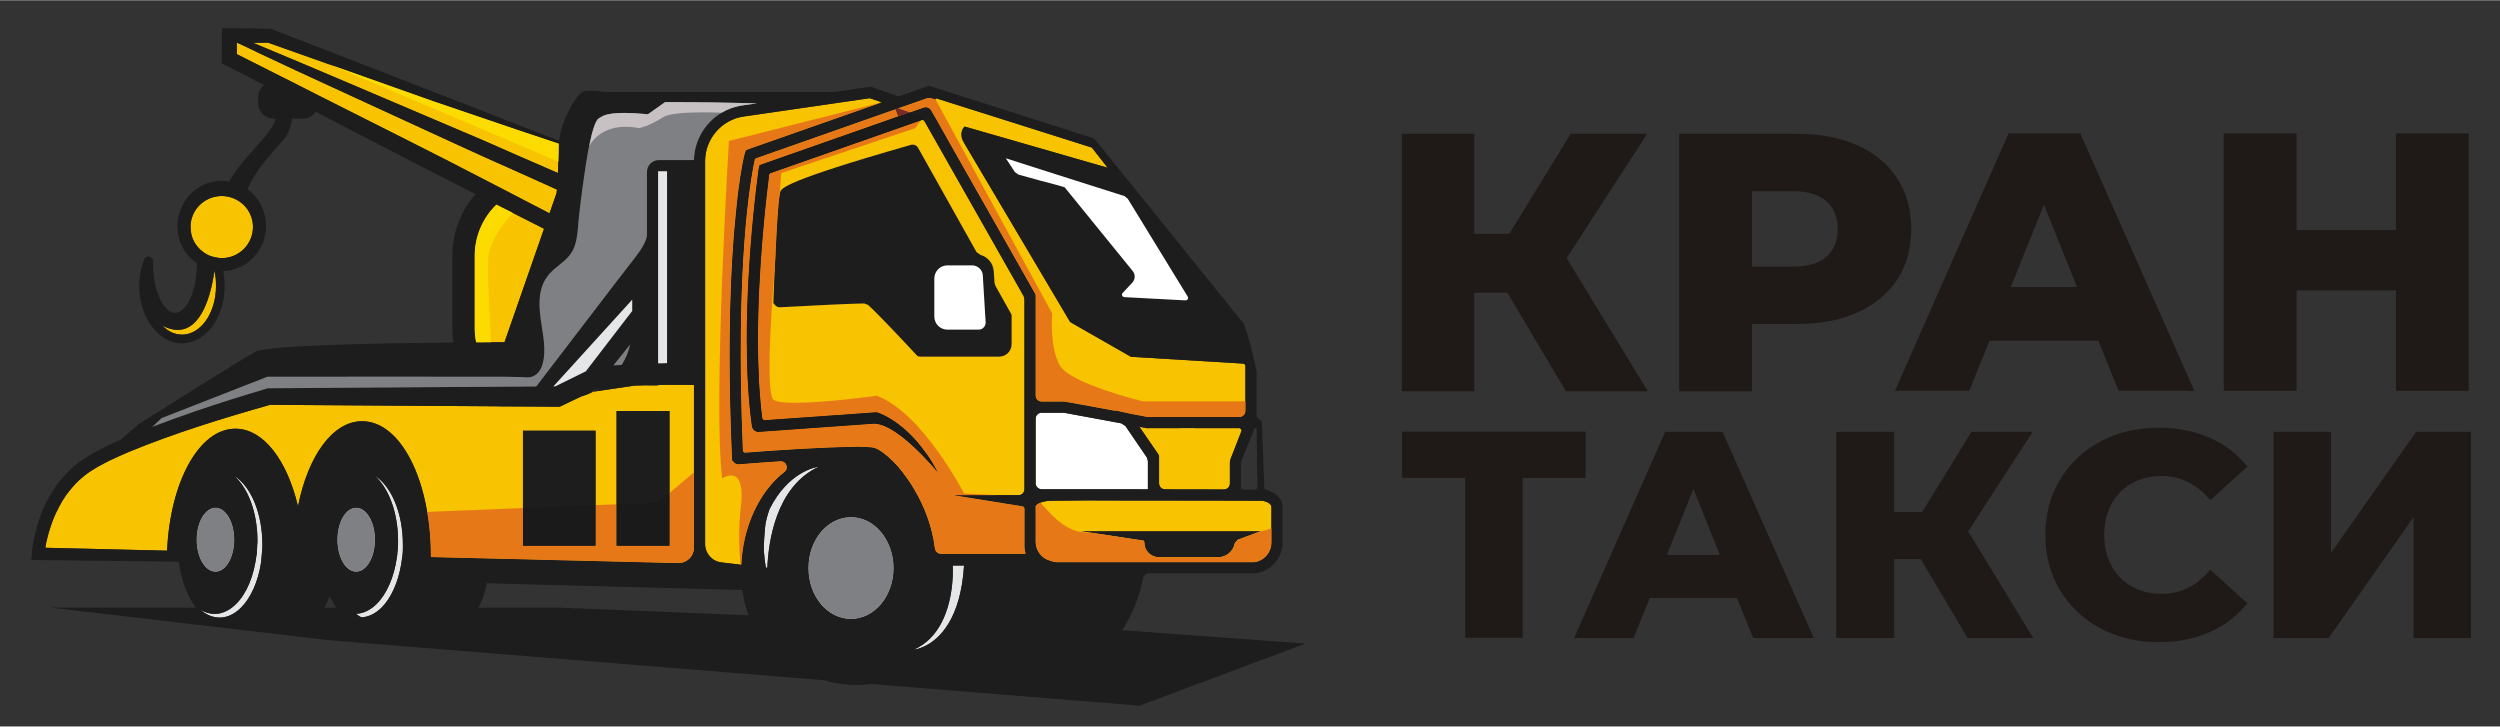
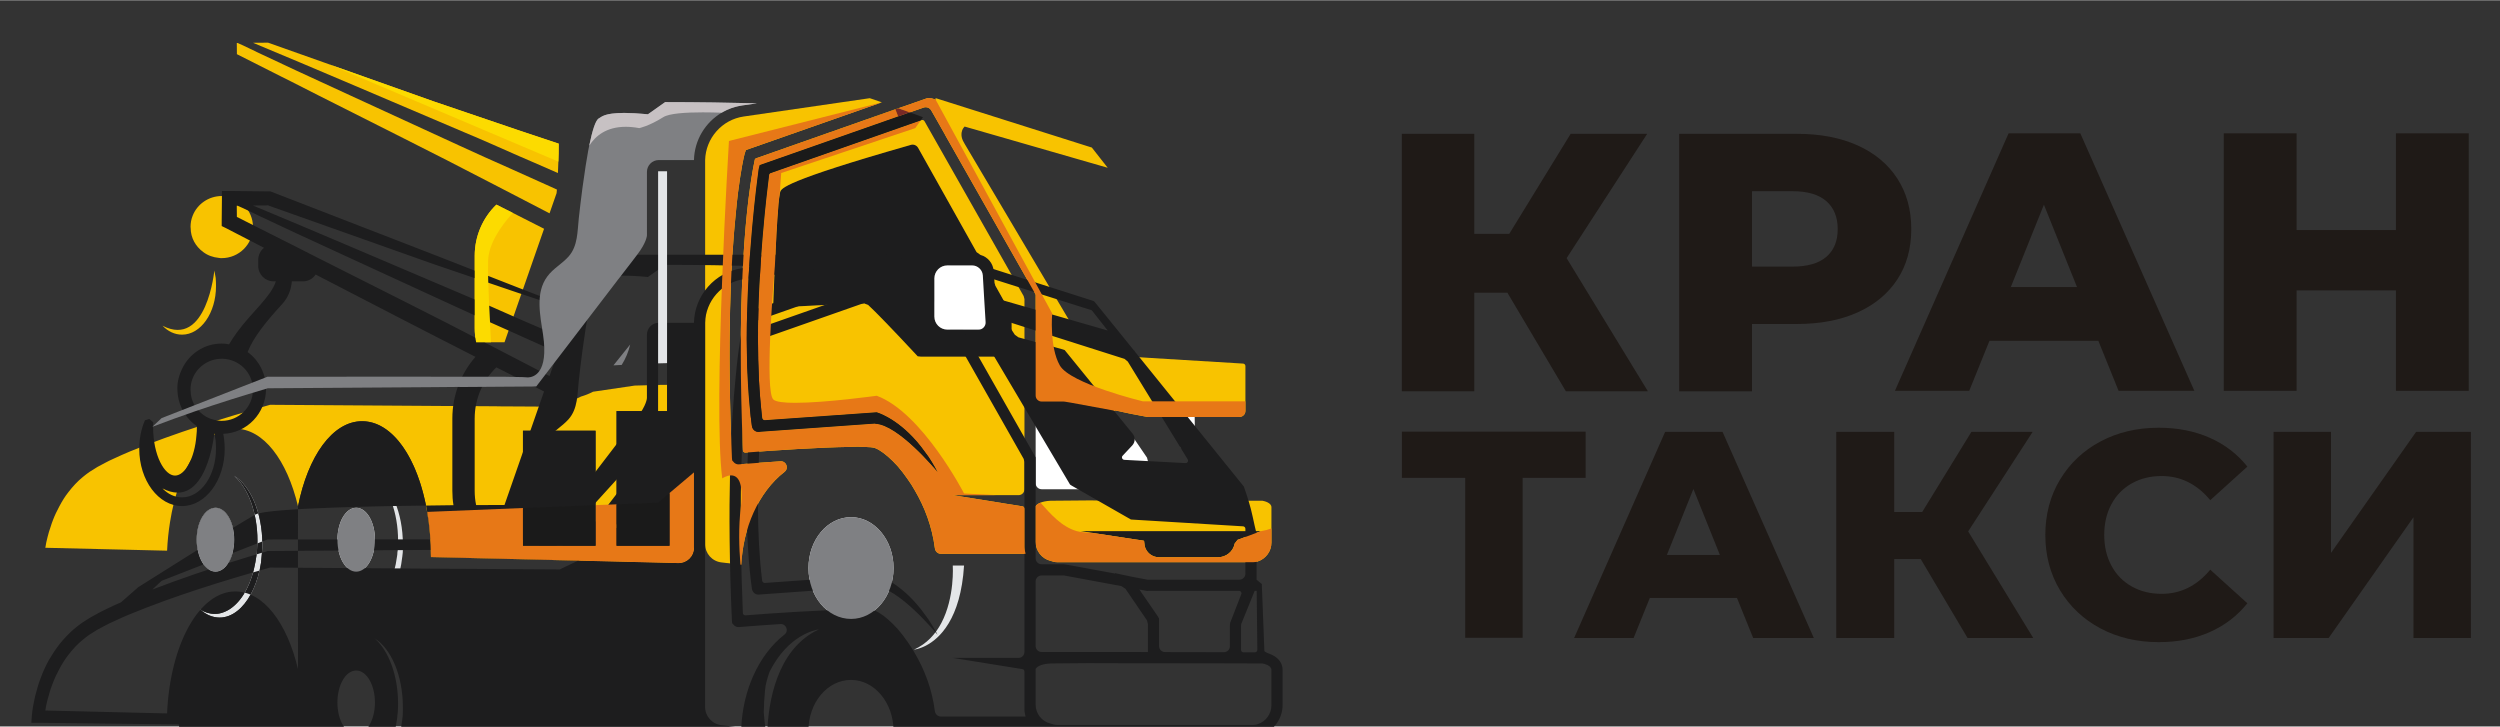
<svg xmlns="http://www.w3.org/2000/svg" xml:space="preserve" width="1001px" height="291px" style="shape-rendering:geometricPrecision; text-rendering:geometricPrecision; image-rendering:optimizeQuality; fill-rule:evenodd; clip-rule:evenodd" viewBox="0 0 1140.79 331.366">
  <rect x="0" y="0" width="1140.79" height="331.366" fill="#333333" stroke="none" />
  <defs>
    <style type="text/css">
   
    .fil0 {fill:none}
    .fil11 {fill:#171718}
    .fil2 {fill:#181818}
    .fil9 {fill:#1A1A1A}
    .fil1 {fill:#1D1D1E}
    .fil10 {fill:#792926}
    .fil6 {fill:#7F8083}
    .fil8 {fill:#858485}
    .fil14 {fill:#918B8C}
    .fil12 {fill:#C7C1C3}
    .fil4 {fill:#E4E6E8}
    .fil7 {fill:#E77817}
    .fil5 {fill:#F8C300}
    .fil13 {fill:#FCDB00}
    .fil3 {fill:white}
    .fil15 {fill:#1F1A17;fill-rule:nonzero}
   
  </style>
  </defs>
  <g id="Слой_x0020_1">
    <rect class="fil0" x="-3.83785e-005" y="-1.72346e-005" width="1140.79" height="331.366" />
    <path class="fil1" d="M493.074 242.227l23.854 3.618 4.842 0.714c0.154,0.05 0.255,0.15 0.306,0.256l0 0.149 0.05 0.05 0 0.255c0.051,0.565 0.154,1.125 0.204,1.684 0.662,2.958 3.313,5.197 6.524,5.197l26.912 0c3.772,0 6.982,-2.649 7.645,-6.267 0.51,-0.615 0.867,-1.069 1.325,-1.684l10.704 -3.973 -82.367 0z" />
    <path class="fil1" d="M426.356 144.313c0,3.314 2.65,5.964 5.964,5.964l14.27 0c0.867,0 1.684,-0.356 2.294,-1.019 0.612,-0.663 0.917,-1.478 0.867,-2.396l-0.968 -15.902 -0.306 -5.455c-0.152,-2.497 -2.344,-4.537 -4.842,-4.537l-11.315 0c-3.313,0 -5.964,2.651 -5.964,5.964l0 17.38m-73.447 -7.288c0.511,-13.712 1.886,-45.924 3.11,-49.543 0.508,-1.631 1.63,-4.994 59.583,-21.509 1.325,-0.409 2.701,0.204 3.364,1.376l26.657 47.554c0.611,0.459 1.173,0.815 1.784,1.275 3.363,0.917 5.81,3.873 6.065,7.492l0.357 5.25c0.102,0.356 0.255,0.917 0.357,1.275l7.085 12.639 0.357 0.765 0 13.303c0,3.16 -2.548,5.709 -5.709,5.709l-35.729 -0.001 -1.427 -0.153 -0.765 -0.814c-10.347,-11.111 -18.756,-19.828 -21.866,-22.631 -0.612,-0.204 -1.122,-0.407 -1.733,-0.662 -5.657,-0.001 -25.23,1.019 -38.431,1.732 -0.917,0.051 -1.631,-0.305 -2.191,-0.867l-0.918 -1.07 0.05 -1.121z" />
    <path class="fil2" d="M379.616 254.15c0,3.213 2.039,5.812 4.537,5.812 2.447,-0.001 4.485,-2.599 4.485,-5.812 -0.001,-3.208 -2.039,-5.757 -4.485,-5.757 -2.497,0 -4.537,2.548 -4.537,5.757z" />
    <path class="fil3" d="M538.807 193.072c0,0.27 -0.045,0.542 -0.09,0.813l0 9.661c0,0.542 0.406,0.992 0.948,0.992l4.695 0c0.497,0 0.949,-0.45 0.949,-0.992l-0.271 -23.839 -0.813 0 -5.418 13.365z" />
    <path class="fil3" d="M472.585 190.95l0 29.41c0,1.529 1.223,2.754 2.752,2.754l42.406 0c1.988,0 4.078,0 6.066,0.05l0 -12.896c-0.103,-0.56 -0.306,-1.069 -0.408,-1.579l-9.837 -14.425c-0.56,-0.356 -1.325,-0.865 -1.885,-1.223 -19.063,-3.568 -24.873,-4.587 -26.148,-4.842l-10.194 0c-1.529,0 -2.752,1.223 -2.752,2.752z" />
    <path class="fil4" d="M417.028 296.307c0,0 9.124,-0.765 15.902,-12.084 3.414,-5.707 6.218,-14.017 6.982,-26.3l-5.148 0c0,0 0.969,14.477 -5.198,26.2 -2.651,5.047 -6.627,9.529 -12.539,12.184z" />
-     <path class="fil4" d="M348.525 250.737c0.204,2.704 0.459,5.402 0.968,8.156l0.663 0.05c0.51,-11.674 3.772,-36.953 23.497,-46.127 -1.529,0.204 -13.965,2.396 -22.477,19.317 -0.968,2.853 -1.885,5.657 -2.09,8.715 -0.306,3.264 -0.509,6.577 -0.561,9.889z" />
    <path class="fil4" d="M384.153 259.962c2.447,0 4.485,-2.598 4.485,-5.811 -0.001,-3.208 -2.039,-5.757 -4.485,-5.757 -2.497,0 -4.537,2.548 -4.537,5.757 0,3.213 2.039,5.812 4.537,5.811zm4.23 -24.106c10.602,0 19.369,10.394 19.369,23.242 -0.001,12.843 -8.767,23.192 -19.368,23.192 -10.857,0 -19.471,-10.35 -19.471,-23.192 0,-12.848 8.615,-23.242 19.471,-23.242z" />
    <path class="fil4" d="M91.333 277.957c2.598,2.344 5.607,3.718 8.92,3.718 0.714,0 1.429,-0.05 2.089,-0.205 2.753,-0.51 5.352,-2.039 7.645,-4.332 4.437,-4.432 7.801,-11.823 9.125,-20.538l0.41 -4.432c0,-0.459 0.05,-0.92 0.1,-1.379 0.099,-0.765 0.1,-1.579 0.1,-2.394 -0.001,-0.05 0,-0.05 0,-0.105 -0.001,-14.472 -5.402,-26.756 -12.943,-31.345 6.372,5.455 10.705,16.719 10.705,29.666 -0.001,0.609 0,1.169 -0.106,1.734 0,0.814 -0.05,1.629 -0.099,2.394 -0.001,0.509 -0.05,0.92 -0.05,1.374l-0.716 4.437c-1.634,9.225 -5.556,16.715 -10.703,20.588 -1.174,0.92 -2.449,1.584 -3.773,2.094 -1.325,0.51 -2.599,0.765 -4.028,0.765 -2.394,0 -4.637,-0.715 -6.676,-2.039z" />
    <path class="fil4" d="M162.487 279.94c0.355,0.361 0.765,0.665 1.325,0.97 0.305,0.255 0.714,0.46 1.224,0.665 3.263,-0.204 6.372,-1.784 9.069,-4.437 4.282,-4.278 7.546,-11.364 8.975,-19.823 0.199,-1.479 0.51,-3.568 0.51,-3.568 0.05,-0.615 0.15,-1.174 0.2,-1.784 0.055,-0.665 0.055,-1.324 0.055,-1.989l-0.001 -1.684c0,-14.472 -5.406,-26.756 -12.848,-31.345 6.271,5.455 10.654,16.719 10.654,29.666 0,1.119 0,2.188 -0.099,3.263 -0.001,0.709 -0.055,1.374 -0.205,2.039 -0.05,0.305 -0.05,0.659 -0.05,0.964 -0.056,0.31 -0.105,0.615 -0.105,0.765 -0.206,1.125 -0.61,3.673 -0.61,3.673 -1.784,8.87 -5.656,16.105 -10.654,19.823 -2.294,1.734 -4.792,2.703 -7.441,2.803z" />
    <path class="fil4" d="M153.977 246.15c0,8.056 3.823,14.577 8.56,14.577 4.742,0 8.565,-6.521 8.565,-14.577 0,-8.055 -3.822,-14.577 -8.565,-14.577 -4.738,0 -8.559,6.521 -8.56,14.577z" />
    <path class="fil4" d="M89.754 246.15c0,8.056 3.823,14.577 8.615,14.577 4.687,0 8.51,-6.521 8.51,-14.577 0,-8.055 -3.823,-14.577 -8.51,-14.577 -4.792,0 -8.615,6.521 -8.615,14.577z" />
    <path class="fil5" d="M74.158 148.493c2.443,2.548 5.502,4.078 8.92,4.078 8.559,0 15.49,-9.94 15.49,-22.121 0,-1.326 -0.05,-2.548 -0.149,-3.772 -0.256,-1.224 -0.36,-2.344 -0.615,-3.364 0,-0.001 -3.463,35.627 -23.646,25.178z" />
    <path class="fil5" d="M86.95 103.436c0,0.151 0.001,0.305 0.05,0.407 -0.001,4.537 2.244,8.461 5.706,11.009 1.989,1.529 4.488,2.447 7.192,2.702 0.454,0.101 0.864,0.102 1.274,0.102 7.901,-0.001 14.272,-6.371 14.272,-14.22 0,-3.874 -1.584,-7.443 -4.182,-9.99 -2.5,-2.447 -5.912,-4.026 -9.685,-4.129l-0.405 -0.001c-5.967,0 -11.213,3.721 -13.252,8.971 -0.665,1.63 -0.969,3.365 -0.97,5.148z" />
    <path class="fil5" d="M115.445 19.387l21.302 8.919 25.131 10.653 50.052 21.305c8.46,3.518 16.715,7.238 25.075,10.908l6.726 2.904 10.859 4.741c0.099,-1.631 0.15,-3.365 0.204,-5.097 0,-0.051 0,-0.05 0,-0.102 0.1,-2.396 0.15,-4.893 0.15,-7.035l0 -1.172 -18.655 -6.218 -38.377 -13.049 -47.813 -16.972 -27.779 -9.837 -6.876 0.05z" />
    <path class="fil5" d="M108.054 19.489l0.05 5.097 9.784 4.945 10.299 5.198 4.992 2.497 11.929 6.066 39.247 19.776 19.519 9.888 19.064 9.837 0.404 0.204 9.94 5.148 17.485 9.072 3.214 -9.226c0,0 0.05,-0.611 0.149,-1.63l-5.402 -2.447 -14.527 -6.525c-0.355,-0.153 -0.765,-0.357 -1.119,-0.51 -7.956,-3.517 -15.801,-7.033 -23.751,-10.703l-49.442 -22.733 -24.771 -11.416 -18.045 -8.461c-0.1,-0.103 -0.155,-0.102 -0.255,-0.153l-6.322 -3.007 -2.088 -0.918 -0.354 0z" />
    <path class="fil5" d="M216.616 116.586l0 32.926c0,2.243 0.205,4.436 0.665,6.576 2.598,-0.051 4.892,-0.051 6.776,-0.051 3.928,0 6.166,0 6.166,0l18.045 -51.785 -14.272 -7.238 -7.491 -3.772c-6.116,5.913 -9.888,14.221 -9.889,23.344z" />
    <path class="fil5" d="M238.633 248.904l33.131 0 0 -52.5 -33.131 0 0 52.5m42.716 0l24.156 0 0 -61.471 -24.156 0 0 61.471m-260.661 0.914c0.205,-1.629 0.616,-3.312 1.021,-4.941 0.41,-1.53 0.814,-3.108 1.379,-4.588 0.305,-1.069 0.709,-2.138 1.119,-3.213 0.814,-2.139 1.834,-4.227 2.904,-6.216 1.224,-2.294 2.548,-4.482 4.183,-6.526 1.934,-2.496 4.022,-4.789 6.521,-6.827 0.969,-0.766 2.088,-1.683 3.009,-2.294l3.668 -2.294c2.399,-1.223 4.593,-2.548 7.191,-3.67 2.548,-1.223 5.097,-2.294 7.696,-3.414 20.642,-8.461 42.305,-15.139 63.863,-21.254l82.013 0.56 3.003 0 16.056 0.102 1.38 0 2.443 0.051 9.535 0.051 8.305 0.05 8.46 0.052 1.02 0 1.02 -0.51 8.664 -4.129c1.89,-0.561 3.724,-1.275 5.458,-2.192l19.008 -2.803c1.884,-0.051 3.773,-0.102 5.608,-0.152l-0.001 0.05 5.097 0 0 -0.204c4.333,-0.051 8.716,-0.102 12.998,-0.05 1.174,0.05 2.294,0.05 3.363,0.102l0 74.26c0,3.928 -3.207,7.036 -7.136,6.987l-112.895 -2.754 0 -0.05c0,-7.241 -0.615,-14.172 -1.734,-20.543 -4.128,-24.413 -15.701,-41.386 -29.662,-41.386 -13.508,0 -24.721,15.953 -29.259,38.837 -4.998,-21.151 -15.801,-35.422 -28.593,-35.422 -14.068,0 -25.896,17.635 -29.818,42.664 -0.66,4.127 -1.12,8.46 -1.324,12.942l-0.001 0.055 -55.558 -1.33z" />
    <path class="fil5" d="M321.765 72.904l0 175.285c0,4.233 3.163,7.801 7.391,8.305l8.565 1.025 0.56 0c0.714,-16.416 7.645,-32.981 19.725,-42.357 2.089,-1.631 0.764,-4.995 -1.886,-4.792 -5.912,0.407 -12.232,0.816 -18.858,1.376 -0.814,0.101 -1.578,-0.204 -2.193,-0.713l-0.964 -1.07 -0.105 -1.071c-2.344,-53.569 -0.51,-89.502 1.734,-111.47 0.305,-3.568 0.714,-6.779 1.019,-9.582 1.374,-10.754 2.649,-16.463 3.058,-17.89l0.56 -1.631 62.03 -21.764 -5.504 -1.886 -57.546 8.36c-9.889,1.427 -17.329,9.888 -17.584,19.877z" />
    <path class="fil5" d="M516.928 245.845l4.842 0.714c0.154,0.05 0.255,0.15 0.306,0.256l0 0.149 0.05 0.05 0 0.255c0.051,0.565 0.154,1.125 0.204,1.684 0.662,2.958 3.313,5.197 6.524,5.197l26.912 0c3.772,0 6.982,-2.649 7.645,-6.267 0.51,-0.615 0.867,-1.069 1.325,-1.684l10.704 -3.973 -82.367 0 6.473 0.964 17.381 2.654m-42.151 -16.615c1.02,-0.41 2.497,-0.765 4.638,-0.87 1.937,-0.05 8.308,-0.1 16.922,-0.15l17.942 0.05 11.825 0c23.497,0 47.554,0.1 50.001,0.1 0.764,0.155 4.077,0.87 4.077,2.958l0 16.106c0,3.972 -2.548,7.44 -6.32,8.665l-0.102 0.05c-0.612,0.155 -1.172,0.255 -1.784,0.255l-89.655 0c-0.561,0 -0.968,-0.05 -1.53,-0.205l-1.427 -0.405c-4.027,-1.019 -6.779,-4.587 -6.779,-8.664l0 -16.311c0.255,-0.355 0.815,-1.02 2.192,-1.579z" />
-     <path class="fil5" d="M519.935 194.62l8.512 12.385 0.459 0.918 0 12.488c0,1.529 1.224,2.753 2.804,2.753 9.581,0 19.113,0.05 26.759,0.05 1.58,-0.001 2.752,-1.223 2.752,-2.752l0 -9.532c0.05,-0.357 0.102,-0.815 0.153,-1.171l5.046 -12.998c0.357,-0.713 -0.254,-1.53 -0.968,-1.53l-41.489 0 -0.459 0.051 -3.568 -0.662z" />
    <path class="fil5" d="M455.918 162.611c3.16,0 5.709,-2.548 5.709,-5.708l0 -13.304 -0.357 -0.765 -7.085 -12.64c-0.102,-0.357 -0.255,-0.918 -0.357,-1.274l-0.357 -5.25c-0.255,-3.619 -2.702,-6.574 -6.065,-7.492 -0.612,-0.459 -1.173,-0.816 -1.784,-1.275l-26.657 -47.554c-0.663,-1.173 -2.039,-1.784 -3.364,-1.376 -0.204,0.05 -0.459,0.153 -0.662,0.204 -57.291,16.361 -58.411,19.674 -58.92,21.305 -0.052,0.153 -0.103,0.408 -0.204,0.713 -0.765,4.129 -1.631,19.727 -2.243,33.233 0,0 -0.051,0.408 -0.102,1.223 -0.204,5.556 -0.408,10.652 -0.561,14.374l-0.05 1.121 0.918 1.07c0.56,0.561 1.274,0.918 2.191,0.867 13.201,-0.713 32.773,-1.732 38.431,-1.732 0.612,0.255 1.122,0.459 1.733,0.662 3.109,2.803 11.519,11.52 21.866,22.632l0.765 0.814 1.427 0.153 35.729 0m-111.52 -89.757c0,-0.356 0.306,-0.662 0.662,-0.764l63.508 -22.376 1.324 -0.459 0.204 -0.051 7.799 -2.702 5.199 -1.835c0.56,-0.05 1.07,-0.05 1.631,-0.05l2.191 0.662 0.103 0.051 -0.153 -0.713 71.356 22.58 7.238 9.225 -45.974 -13.252 -19.318 -5.556c0,0 -0.612,0.561 -1.07,1.581 -0.459,1.273 -0.713,3.211 0.663,5.556 0.204,0.203 0.204,0.408 0.305,0.56l48.217 81.398 0.764 0.51 27.014 15.443 0.713 0.051 50.408 3.058c0.612,0 1.122,0.511 1.122,1.122l0 20.489c0,1.529 -1.223,2.753 -2.803,2.753l-41.795 -0.001c-0.152,0 -0.254,0.001 -0.305,-0.05l-7.492 -1.429 -7.136 -1.528 0.103 0.204c-22.681,-4.23 -23.089,-4.23 -23.548,-4.23l-9.99 0c-1.529,0 -2.752,-1.223 -2.752,-2.752l0 -45.975 -0.408 -0.814 -40.826 -71.97c0,-0.051 0,-0.05 0,-0.05l-0.051 -0.103 -3.466 -6.116 -2.855 -4.995c-0.662,-1.274 -2.191,-1.834 -3.517,-1.376l-6.014 2.089 -0.306 0.103 -5.301 1.885 -63.201 22.172 -0.459 1.835c-1.02,7.187 -9.429,71.612 -3.058,117.28 0.255,1.58 1.631,2.753 3.211,2.6l50.612 -3.619c0.459,-0.051 0.968,-0.103 1.631,-0.103l0.51 -0.05c0.102,0 0.305,0 0.407,0.102 10.398,0.51 27.32,20.745 28.34,22.019 -0.867,-1.631 -1.682,-3.11 -2.6,-4.588 -0.968,-1.579 -1.937,-3.109 -3.058,-4.484 -9.735,-13.763 -20.235,-17.585 -21.663,-18.043l-0.459 -0.154 -0.663 0.051 -50.408 3.567c-0.561,0 -1.07,-0.407 -1.173,-1.019 -5.248,-41.846 1.683,-99.441 3.16,-110.909 0.051,-0.459 0.357,-0.765 0.765,-0.867l59.94 -21.052 8.461 -2.956 0.408 -0.152c0.56,-0.153 1.07,0.05 1.325,0.509l45.261 79.818c0.153,0.459 0.255,0.918 0.357,1.376l0 86.696c0,1.529 -1.172,2.754 -2.702,2.754l-30.021 0 31.653 5.097c0.612,0 1.07,0.51 1.07,1.125l0 17.175c0,1.174 0.204,2.294 0.51,3.363l-38.635 0c-1.427,0 -2.548,-1.069 -2.752,-2.449 -1.275,-10.139 -4.842,-19.164 -9.175,-26.499 -1.019,-1.786 -2.039,-3.467 -3.211,-5.048 -1.529,-2.191 -3.058,-4.23 -4.587,-5.963 -0.815,-0.867 -1.529,-1.631 -2.242,-2.345 -3.11,-3.058 -5.913,-5.097 -7.901,-5.862 -0.102,-0.051 -0.204,-0.051 -0.305,-0.102 -0.765,-0.305 -2.497,-0.459 -4.74,-0.51l-0.765 0c-0.867,-0.102 -1.835,-0.102 -2.752,-0.102 -0.663,0 -1.275,0 -1.937,0.051 -0.306,0 -0.663,0 -1.02,0.05 -13.354,0.153 -34.914,1.58 -47.81,2.599 -0.61,0.051 -1.17,-0.458 -1.17,-1.069 -3.518,-84.457 3.463,-123.448 5.402,-132.47z" />
-     <path class="fil1" d="M98.369 260.727c4.687,0 8.51,-6.521 8.51,-14.577 0,-8.055 -3.823,-14.577 -8.51,-14.577 -4.792,0 -8.615,6.521 -8.615,14.577 -0.001,8.056 3.822,14.577 8.615,14.577m1.883 20.948c0.715,0 1.43,-0.05 2.09,-0.205 2.753,-0.51 5.352,-2.039 7.645,-4.332 4.437,-4.432 7.801,-11.823 9.125,-20.538l0.41 -4.432c0,-0.459 0.05,-0.92 0.1,-1.379 0.099,-0.765 0.1,-1.579 0.1,-2.394 -0.001,-0.05 0,-0.05 0,-0.105 -0.001,-14.472 -5.402,-26.756 -12.943,-31.344 6.372,5.454 10.705,16.718 10.705,29.665 -0.001,0.609 0,1.169 -0.106,1.734 0,0.814 -0.05,1.629 -0.099,2.394 -0.001,0.509 -0.05,0.92 -0.05,1.374l-0.716 4.437c-1.634,9.225 -5.556,16.715 -10.703,20.588 -1.174,0.92 -2.449,1.584 -3.773,2.094 -1.325,0.51 -2.599,0.765 -4.028,0.765 -2.394,0 -4.637,-0.715 -6.675,-2.039 2.597,2.344 5.606,3.718 8.919,3.718m35.729 -50.766c4.537,-22.884 15.752,-38.837 29.259,-38.837 17.634,0 31.396,27.014 31.396,61.929l0 0.05 112.895 2.754c3.928,0.05 7.136,-3.058 7.136,-6.987l0 -74.26c-1.069,-0.051 -2.188,-0.051 -3.363,-0.102 -4.282,-0.051 -8.665,0 -12.997,0.05l-0.001 0.204 -5.097 0 0 -0.051c-1.833,0.051 -3.723,0.102 -5.607,0.153l-19.008 2.803c1.324,-0.663 2.548,-1.376 3.717,-2.243l-3.823 1.886 -1.119 0.56 1.225 -0.203c-1.734,0.917 -3.568,1.631 -5.457,2.192l-8.665 4.129 -1.02 0.51 -1.02 0 -8.46 -0.052 -8.305 -0.05 -9.535 -0.051 -2.443 -0.051 -1.38 0 -16.056 -0.102 -3.003 0 -82.014 -0.56c-21.557,6.116 -43.219,12.794 -63.862,21.254 -2.599,1.121 -5.147,2.191 -7.696,3.414 -2.598,1.122 -4.792,2.447 -7.191,3.67l-3.668 2.294c-0.92,0.611 -2.039,1.528 -3.008,2.294 -2.499,2.038 -4.587,4.332 -6.521,6.827 -1.635,2.044 -2.959,4.233 -4.183,6.526 -1.069,1.989 -2.089,4.077 -2.904,6.216 -1.02,2.548 -1.833,5.152 -2.498,7.801 -0.405,1.628 -0.814,3.313 -1.02,4.941l55.557 1.33 0 -0.055c1.424,-31.701 14.782,-55.605 31.143,-55.605 12.792,0 23.596,14.272 28.593,35.422m17.43 46.228c-0.15,-0.255 -0.304,-0.51 -0.454,-0.759 -0.616,-0.82 -1.075,-1.684 -1.585,-2.604 -0.305,-0.46 -0.609,-0.97 -0.764,-1.48 -0.1,-0.099 -0.15,-0.199 -0.2,-0.305 -0.46,1.324 -1.275,3.214 -2.294,5.147l5.296 0m9.125 -16.411c4.743,0 8.566,-6.521 8.566,-14.577 0,-8.055 -3.822,-14.577 -8.565,-14.577 -4.738,0 -8.559,6.521 -8.559,14.577 -0.001,8.056 3.822,14.577 8.559,14.577m1.274 20.183c0.305,0.255 0.715,0.46 1.225,0.665 3.263,-0.204 6.372,-1.784 9.075,-4.437 4.277,-4.278 7.54,-11.364 8.97,-19.823 0.199,-1.479 0.51,-3.568 0.51,-3.568 0.05,-0.615 0.15,-1.174 0.2,-1.784 0.055,-0.665 0.055,-1.324 0.055,-1.989l-0.001 -1.684c0,-14.472 -5.406,-26.756 -12.848,-31.344 6.271,5.454 10.654,16.718 10.654,29.665 0,1.119 0,2.188 -0.099,3.263 -0.001,0.709 -0.055,1.374 -0.205,2.039 -0.05,0.305 -0.05,0.659 -0.05,0.964 -0.056,0.31 -0.105,0.615 -0.105,0.765 -0.206,1.125 -0.61,3.673 -0.61,3.673 -1.784,8.87 -5.656,16.105 -10.654,19.823 -2.294,1.734 -4.792,2.703 -7.44,2.803 0.354,0.36 0.764,0.665 1.324,0.969m91.387 -3.773l86.445 3.468c-1.429,-3.618 -2.394,-7.491 -2.904,-11.518l-116.617 -3.058c0,0 -0.82,5.451 -3.823,11.109l36.899 0m94.295 -18.245l0.663 0.05c0.509,-11.674 3.771,-36.953 23.496,-46.127 -1.529,0.204 -13.965,2.396 -22.477,19.317 -0.968,2.853 -1.885,5.657 -2.09,8.715 -0.306,3.264 -0.509,6.577 -0.56,9.89 0.203,2.703 0.459,5.402 0.968,8.155m38.889 23.396c10.602,0 19.369,-10.35 19.369,-23.192 -0.001,-12.848 -8.767,-23.242 -19.369,-23.242 -10.856,0 -19.471,10.394 -19.471,23.242 0,12.843 8.615,23.192 19.471,23.192m25.841 -63.714c1.172,1.581 2.192,3.263 3.211,5.048 4.333,7.335 7.901,16.36 9.175,26.499 0.204,1.38 1.325,2.449 2.753,2.449l38.634 0c-0.306,-1.069 -0.51,-2.188 -0.51,-3.363l0 -17.175c0,-0.615 -0.459,-1.125 -1.07,-1.125l-31.653 -5.097 30.021 0c1.529,0 2.702,-1.224 2.702,-2.754l0 -86.696c-0.102,-0.459 -0.204,-0.917 -0.357,-1.376l-45.261 -79.82c-0.255,-0.458 -0.765,-0.661 -1.325,-0.508l-68.809 24.16c-0.408,0.102 -0.713,0.407 -0.765,0.867 -1.477,11.467 -8.408,69.063 -3.16,110.909 0.103,0.612 0.612,1.019 1.173,1.019l50.408 -3.567 0.663 -0.051 0.459 0.154c1.427,0.458 11.927,4.281 21.663,18.043 1.121,1.376 2.089,2.905 3.058,4.484 0.918,1.478 1.733,2.957 2.6,4.588 -1.02,-1.275 -17.942,-21.509 -28.34,-22.019 -0.102,-0.102 -0.305,-0.102 -0.407,-0.102l-0.51 0.05c-0.663,0 -1.172,0.051 -1.631,0.103l-50.612 3.619c-1.58,0.152 -2.956,-1.02 -3.211,-2.6 -6.372,-45.668 2.039,-110.094 3.058,-117.28l0.459 -1.835 68.808 -24.16 6.014 -2.09c1.325,-0.459 2.855,0.103 3.517,1.376l2.855 4.995 3.466 6.116 0.051 0.102c0,0 0,0.001 0,0.051l40.826 71.97 0.408 0.814 0 45.975c0,1.529 1.223,2.752 2.752,2.752l9.99 0c0.459,0 0.867,0 23.548,4.23l-0.103 -0.204 7.136 1.528 7.492 1.429c0.051,0.05 0.153,0.05 0.305,0.05l41.795 -0.001c1.58,0 2.803,-1.223 2.803,-2.752l0 -20.489c0,-0.612 -0.51,-1.122 -1.122,-1.122l-50.408 -3.058 -0.713 -0.051 -27.014 -15.443 -0.764 -0.51 -48.217 -81.399c-0.102,-0.151 -0.102,-0.357 -0.305,-0.56 -1.376,-2.346 -1.122,-4.282 -0.663,-5.556 0.459,-1.02 1.07,-1.581 1.07,-1.581l19.318 5.556 45.974 13.252 -7.238 -9.225 -71.356 -22.58 0.153 0.713 -2.294 -0.713c-0.561,0 -1.071,0 -1.631,0.051l-5.199 1.834 -7.799 2.702 -65.037 22.886c-0.357,0.102 -0.662,0.408 -0.662,0.765 -1.938,9.021 -8.919,48.013 -5.402,132.469 0,0.612 0.56,1.122 1.17,1.069 12.896,-1.019 34.457,-2.446 47.81,-2.599 0.357,-0.05 0.713,-0.05 1.02,-0.05 0.662,-0.051 1.274,-0.051 1.937,-0.051 0.917,0 1.885,0 2.752,0.102l0.765 0c2.242,0.051 3.975,0.204 4.74,0.51 0.102,0.05 0.204,0.05 0.305,0.102 1.988,0.765 4.792,2.803 7.901,5.862 0.713,0.713 1.427,1.478 2.242,2.345 1.529,1.732 3.058,3.772 4.587,5.963m18.706 65.648c3.414,-5.707 6.218,-14.017 6.982,-26.3l-5.148 0c0,0 0.969,14.477 -5.198,26.2 -2.651,5.047 -6.627,9.529 -12.539,12.184 0,0 9.124,-0.765 15.902,-12.084m39.654 -63.863c0,1.529 1.223,2.754 2.752,2.754l42.407 0c1.988,0 4.077,0 6.065,0.05l0 -12.896c-0.103,-0.56 -0.306,-1.069 -0.408,-1.579l-9.837 -14.425c-0.56,-0.356 -1.325,-0.865 -1.885,-1.223 -19.063,-3.568 -24.873,-4.587 -26.148,-4.842l-10.194 0c-1.529,0 -2.752,1.223 -2.752,2.753l0 29.409m0 26.759c0,4.078 2.752,7.646 6.779,8.665l1.427 0.405c0.56,0.155 0.968,0.205 1.53,0.205l89.655 0c0.612,0 1.172,-0.1 1.784,-0.255l0.102 -0.05c3.772,-1.225 6.32,-4.693 6.32,-8.665l0 -16.106c0,-2.088 -3.313,-2.803 -4.077,-2.958 -2.447,0 -26.505,-0.1 -50.001,-0.1l-11.825 0 -17.942 -0.05c-8.614,0.05 -14.985,0.1 -16.922,0.15 -4.943,0.205 -6.422,1.833 -6.829,2.449l0 16.31m88.789 -37.361l5.046 -12.997c0.357,-0.713 -0.254,-1.53 -0.968,-1.53l-41.489 0 -0.459 0.051 -3.567 -0.662 8.51 12.385 0.459 0.918 0 12.488c0,1.529 1.224,2.753 2.803,2.753 9.582,0 19.114,0.05 26.759,0.05 1.58,-0.001 2.752,-1.223 2.752,-2.752l0 -9.532c0.05,-0.357 0.102,-0.815 0.153,-1.171m12.08 -14.528l-0.918 0 -6.117 15.087c0,0.306 -0.05,0.612 -0.102,0.918l0 10.907c0,0.612 0.459,1.121 1.07,1.121l5.301 -0.001c0.56,0 1.07,-0.507 1.07,-1.12l-0.305 -26.912m-31.5 -60.041l-27.32 -44.599c-0.509,-0.407 -1.019,-0.815 -1.477,-1.223l-35.578 -11.315 -12.895 -4.128 -5.709 -1.835 4.129 6.269c0.51,0.408 1.07,0.765 1.631,1.173l9.989 2.752 6.015 1.58 4.026 1.121 1.071 0.357 30.989 38.126c1.376,1.579 1.224,3.873 -0.102,5.351l-4.434 4.741c-0.663,0.661 -0.204,1.833 0.815,1.885l27.829 1.477c0.968,0.051 1.53,-0.968 1.02,-1.732m-145.059 -90.523l-57.546 8.36c-9.889,1.427 -17.329,9.888 -17.584,19.878l0 175.284c0,4.233 3.163,7.801 7.391,8.305l8.565 1.025 0.56 0c0.714,-16.416 7.645,-32.981 19.725,-42.357 2.089,-1.631 0.764,-4.995 -1.886,-4.792 -5.912,0.407 -12.232,0.816 -18.858,1.376 -0.814,0.101 -1.578,-0.204 -2.193,-0.713l-0.964 -1.07 -0.105 -1.071c-2.344,-53.569 -0.51,-89.502 1.734,-111.47 0.305,-3.568 0.714,-6.779 1.019,-9.582 1.374,-10.754 2.649,-16.463 3.058,-17.89l0.56 -1.631 62.03 -21.764 -5.504 -1.886m-96.588 33.335l0 87.668c1.374,-0.051 2.704,-0.051 4.078,-0.103l0 -87.565 -4.078 0m-20.388 88.585c1.274,-0.051 2.499,-0.152 3.773,-0.204 1.784,-2.855 3.109,-5.962 3.873,-9.326 -2.598,3.211 -5.147,6.371 -7.645,9.531m1.069 -15.086c2.499,-3.212 4.998,-6.473 7.496,-9.736l0 -5.148 -35.934 39.552 0.814 0 13.967 -6.88 13.657 -17.788m22.532 -105.049l-7.851 5.556c-19.469,-1.886 -20.948,1.172 -22.327,1.834 -1.784,0.816 -3.463,7.035 -5.042,15.342 -0.056,0.102 -0.055,0.255 -0.055,0.407 -0.305,1.835 -0.66,3.721 -0.964,5.709 -0.51,3.261 -1.02,6.728 -1.479,10.194 -0.615,4.739 -1.225,9.581 -1.684,13.966 -0.66,5.861 -0.354,12.64 -4.687,17.482 -2.958,3.312 -7.036,5.455 -9.684,9.073 -5.608,7.544 -3.214,17.992 -1.939,26.555 2.604,17.737 -4.383,19.419 -6.881,19.52 -0.255,-0.051 -0.51,-0.05 -0.764,-0.05 -0.56,-0.051 -1.219,-0.102 -1.729,-0.102l-7.75 -0.153 -17.989 0 -28.494 -0.05c-20.644,0 -41.181,0 -61.879,0.051l-0.305 -0.001 -48.267 18.858 -4.227 3.976c6.471,-2.447 12.943,-4.842 19.519,-7.084 10.804,-3.671 21.713,-7.136 32.672,-10.347l0.459 -0.154 0.56 0 75.132 -0.509 11.973 -0.103 0 0.051 6.117 -0.051 0.615 0 13.507 -0.101 0.61 0 14.017 -0.103 36.853 -48.165c0,0 0.405,-0.612 1.275,-1.631 1.275,-1.631 3.313,-4.332 5.656,-7.339 0.66,-0.918 1.374,-1.835 2.089,-2.753 4.637,-5.964 4.638,-9.124 4.638,-9.124l-0.001 -28.9c0,-2.956 2.394,-5.402 5.353,-5.402l16.105 -0.001c0.255,-12.488 9.585,-23.139 22.023,-24.923l6.776 -0.968c-11.569,-0.306 -27.474,-0.561 -41.946,-0.561m-48.577 18.961l-18.655 -6.218 -38.377 -13.049 -75.592 -26.809 0.459 0 -1.069 -0.204 0.61 0.204 -6.876 0.05 21.302 8.919 25.131 10.653 50.052 21.305c8.46,3.518 16.715,7.238 25.075,10.908l6.726 2.904 10.859 4.741c0.099,-1.631 0.15,-3.365 0.204,-5.097 0.1,-2.447 0.15,-4.945 0.15,-7.136l0 -1.172m-146.535 -45.924l-0.354 0 0.05 5.097 9.784 4.945 10.293 5.198 4.998 2.497 11.929 6.066 39.247 19.776 19.519 9.888 19.064 9.836 0.404 0.204 9.94 5.148 17.485 9.072 3.214 -9.226c0,0 0.05,-0.611 0.149,-1.63l-5.402 -2.447 -14.527 -6.525c-0.355,-0.153 -0.765,-0.357 -1.119,-0.509 -7.956,-3.518 -15.801,-7.034 -23.756,-10.704l-49.436 -22.733 -24.771 -11.416 -18.045 -8.461c-0.1,-0.103 -0.155,-0.102 -0.255,-0.153l-6.322 -3.007 -2.088 -0.918m108.207 97.097l0 32.926c0,2.243 0.205,4.436 0.665,6.576 7.95,-0.051 12.942,-0.051 12.942,-0.051l18.045 -51.785 -21.763 -11.01c-6.116,5.913 -9.888,14.221 -9.888,23.344m-115.039 -27.269l-0.405 0c-5.967,0 -11.213,3.721 -13.252,8.971 -0.665,1.63 -0.969,3.365 -0.969,5.148 -0.001,0.151 0,0.305 0.05,0.407 -0.001,4.537 2.244,8.461 5.706,11.009 1.989,1.529 4.488,2.447 7.192,2.702 0.454,0.101 0.864,0.102 1.274,0.102 7.901,-0.001 14.272,-6.371 14.272,-14.22 0,-3.874 -1.584,-7.443 -4.182,-9.991 -2.5,-2.447 -5.912,-4.025 -9.685,-4.128m-27.419 59.175c2.443,2.548 5.502,4.078 8.92,4.078 8.559,0 15.49,-9.939 15.49,-22.121 0,-1.326 -0.05,-2.548 -0.149,-3.772 -0.256,-1.224 -0.36,-2.344 -0.615,-3.364 0,-0.001 -3.463,35.628 -23.646,25.178m15.186 128.645c-3.873,-5.197 -6.675,-12.538 -7.745,-20.948l-64.273 -0.765 -3.009 0 0.205 -3.058c0.255,-3.158 0.814,-5.961 1.479,-8.919 0.714,-2.854 1.53,-5.707 2.598,-8.51 1.02,-2.803 2.294,-5.507 3.724,-8.155 1.529,-2.598 3.207,-5.147 5.042,-7.492 1.938,-2.396 4.077,-4.587 6.321,-6.575 1.224,-0.968 2.294,-1.885 3.673,-2.853l3.668 -2.345c2.598,-1.428 5.247,-2.957 7.851,-4.129 2.088,-1.071 4.177,-1.988 6.316,-2.906l7.9 -6.931c13.712,-8.665 47.098,-29.716 53.519,-33.181 5.607,-3.008 58.767,-3.925 90.318,-4.231 -0.355,-2.14 -0.51,-4.383 -0.51,-6.626l0 -32.927c0,-10.754 3.978,-20.643 10.549,-28.135l-16.666 -8.512 -19.419 -9.989 -36.849 -19.063c-1.274,1.885 -3.312,3.109 -5.761,3.109l-5.098 0c-0.305,3.669 -1.578,7.289 -4.432,10.398 -7.447,8.105 -13.153,15.24 -15.751,21.866 5.097,3.67 8.409,9.837 8.409,16.769 0,11.111 -8.664,20.184 -19.524,20.54 0.105,0.867 0.36,1.682 0.41,2.651 0.156,1.376 0.255,2.752 0.255,4.23 0,14.374 -8.765,26.096 -19.468,26.096 -10.753,0 -19.524,-11.723 -19.524,-26.096 -0.001,-4.638 0.869,-9.124 2.598,-13.048l1.989 -0.612 1.833 1.581c-0.099,0.713 -0.099,1.427 -0.099,2.089 0,13.1 5.247,22.172 9.989,22.172 4.637,-0.001 9.019,-8.003 9.784,-18.349 0.155,-1.224 0.204,-2.497 0.204,-3.823l0 -0.357c-5.197,-3.619 -8.61,-9.48 -8.864,-16.259 -0.056,-0.256 -0.056,-0.561 -0.056,-0.815 0,-3.263 0.765,-6.32 2.144,-9.072 3.207,-6.83 10.089,-11.57 18.094,-11.57 1.119,0 2.294,0.103 3.364,0.357 0.913,-1.631 2.138,-3.365 3.518,-5.352 6.93,-9.531 15.596,-16.311 17.834,-23.395l-1.02 0c-3.873,0 -7.031,-3.159 -7.031,-7.033l0 -2.702c0,-2.243 1.02,-4.282 2.648,-5.556l-17.33 -8.971 -1.983 -0.968 0 -2.09 0.099 -10.499 0 -3.415 3.364 0 18.144 0.204 0.615 0 0.56 0.204 75.437 29.205 37.663 14.731 18.095 6.982c1.019,-8.562 6.676,-19.572 10.549,-22.221 1.329,-0.867 5.712,-0.664 11.113,0l103.773 -0.001 16.157 -2.346 0.612 -0.05 12.692 4.384 12.742 -4.485 1.173 -0.357 74.416 23.751 0.968 0.408 4.638 5.709 5.657 6.983 7.748 9.581 0.204 0.103 0.408 0.662 49.593 61.419c0.764,2.14 1.478,4.281 2.14,6.473 1.58,4.945 2.396,10.093 3.67,15.087l0 20.947 2.395 1.989 1.173 30.53c0,0.46 2.242,1.275 2.65,1.43 2.752,1.069 5.657,3.308 5.657,7.235l0 16.006c0,6.216 -3.976,11.773 -9.939,13.657 -1.07,0.354 -2.192,0.51 -3.364,0.51l-47.657 0c-1.223,0 -2.446,1.019 -2.701,2.244 -1.631,8.615 -4.995,16.715 -9.48,23.701l83.559 6.117 -75.76 28.339 -122.225 -9.889c-2.243,0.305 -4.485,0.459 -6.779,0.459 -5.148,0 -10.194,-0.764 -14.934,-2.193l-188.385 -15.236 -36.799 -2.959 -127.615 -14.936 66.146 0z" />
-     <path class="fil3" d="M458.976 72.09l4.129 6.269c0.51,0.408 1.07,0.765 1.631,1.172l9.989 2.753 6.015 1.58 4.026 1.122 1.071 0.356 30.989 38.126c1.376,1.579 1.223,3.873 -0.102,5.351l-4.434 4.741c-0.663,0.661 -0.204,1.833 0.814,1.885l27.83 1.478c0.968,0.051 1.53,-0.968 1.02,-1.732l-27.32 -44.599c-0.51,-0.407 -1.019,-0.815 -1.478,-1.223l-35.577 -11.315 -12.895 -4.128 -5.709 -1.835z" />
+     <path class="fil1" d="M98.369 260.727c4.687,0 8.51,-6.521 8.51,-14.577 0,-8.055 -3.823,-14.577 -8.51,-14.577 -4.792,0 -8.615,6.521 -8.615,14.577 -0.001,8.056 3.822,14.577 8.615,14.577m1.883 20.948c0.715,0 1.43,-0.05 2.09,-0.205 2.753,-0.51 5.352,-2.039 7.645,-4.332 4.437,-4.432 7.801,-11.823 9.125,-20.538l0.41 -4.432c0,-0.459 0.05,-0.92 0.1,-1.379 0.099,-0.765 0.1,-1.579 0.1,-2.394 -0.001,-0.05 0,-0.05 0,-0.105 -0.001,-14.472 -5.402,-26.756 -12.943,-31.344 6.372,5.454 10.705,16.718 10.705,29.665 -0.001,0.609 0,1.169 -0.106,1.734 0,0.814 -0.05,1.629 -0.099,2.394 -0.001,0.509 -0.05,0.92 -0.05,1.374l-0.716 4.437c-1.634,9.225 -5.556,16.715 -10.703,20.588 -1.174,0.92 -2.449,1.584 -3.773,2.094 -1.325,0.51 -2.599,0.765 -4.028,0.765 -2.394,0 -4.637,-0.715 -6.675,-2.039 2.597,2.344 5.606,3.718 8.919,3.718m35.729 -50.766c4.537,-22.884 15.752,-38.837 29.259,-38.837 17.634,0 31.396,27.014 31.396,61.929l0 0.05 112.895 2.754c3.928,0.05 7.136,-3.058 7.136,-6.987c-1.069,-0.051 -2.188,-0.051 -3.363,-0.102 -4.282,-0.051 -8.665,0 -12.997,0.05l-0.001 0.204 -5.097 0 0 -0.051c-1.833,0.051 -3.723,0.102 -5.607,0.153l-19.008 2.803c1.324,-0.663 2.548,-1.376 3.717,-2.243l-3.823 1.886 -1.119 0.56 1.225 -0.203c-1.734,0.917 -3.568,1.631 -5.457,2.192l-8.665 4.129 -1.02 0.51 -1.02 0 -8.46 -0.052 -8.305 -0.05 -9.535 -0.051 -2.443 -0.051 -1.38 0 -16.056 -0.102 -3.003 0 -82.014 -0.56c-21.557,6.116 -43.219,12.794 -63.862,21.254 -2.599,1.121 -5.147,2.191 -7.696,3.414 -2.598,1.122 -4.792,2.447 -7.191,3.67l-3.668 2.294c-0.92,0.611 -2.039,1.528 -3.008,2.294 -2.499,2.038 -4.587,4.332 -6.521,6.827 -1.635,2.044 -2.959,4.233 -4.183,6.526 -1.069,1.989 -2.089,4.077 -2.904,6.216 -1.02,2.548 -1.833,5.152 -2.498,7.801 -0.405,1.628 -0.814,3.313 -1.02,4.941l55.557 1.33 0 -0.055c1.424,-31.701 14.782,-55.605 31.143,-55.605 12.792,0 23.596,14.272 28.593,35.422m17.43 46.228c-0.15,-0.255 -0.304,-0.51 -0.454,-0.759 -0.616,-0.82 -1.075,-1.684 -1.585,-2.604 -0.305,-0.46 -0.609,-0.97 -0.764,-1.48 -0.1,-0.099 -0.15,-0.199 -0.2,-0.305 -0.46,1.324 -1.275,3.214 -2.294,5.147l5.296 0m9.125 -16.411c4.743,0 8.566,-6.521 8.566,-14.577 0,-8.055 -3.822,-14.577 -8.565,-14.577 -4.738,0 -8.559,6.521 -8.559,14.577 -0.001,8.056 3.822,14.577 8.559,14.577m1.274 20.183c0.305,0.255 0.715,0.46 1.225,0.665 3.263,-0.204 6.372,-1.784 9.075,-4.437 4.277,-4.278 7.54,-11.364 8.97,-19.823 0.199,-1.479 0.51,-3.568 0.51,-3.568 0.05,-0.615 0.15,-1.174 0.2,-1.784 0.055,-0.665 0.055,-1.324 0.055,-1.989l-0.001 -1.684c0,-14.472 -5.406,-26.756 -12.848,-31.344 6.271,5.454 10.654,16.718 10.654,29.665 0,1.119 0,2.188 -0.099,3.263 -0.001,0.709 -0.055,1.374 -0.205,2.039 -0.05,0.305 -0.05,0.659 -0.05,0.964 -0.056,0.31 -0.105,0.615 -0.105,0.765 -0.206,1.125 -0.61,3.673 -0.61,3.673 -1.784,8.87 -5.656,16.105 -10.654,19.823 -2.294,1.734 -4.792,2.703 -7.44,2.803 0.354,0.36 0.764,0.665 1.324,0.969m91.387 -3.773l86.445 3.468c-1.429,-3.618 -2.394,-7.491 -2.904,-11.518l-116.617 -3.058c0,0 -0.82,5.451 -3.823,11.109l36.899 0m94.295 -18.245l0.663 0.05c0.509,-11.674 3.771,-36.953 23.496,-46.127 -1.529,0.204 -13.965,2.396 -22.477,19.317 -0.968,2.853 -1.885,5.657 -2.09,8.715 -0.306,3.264 -0.509,6.577 -0.56,9.89 0.203,2.703 0.459,5.402 0.968,8.155m38.889 23.396c10.602,0 19.369,-10.35 19.369,-23.192 -0.001,-12.848 -8.767,-23.242 -19.369,-23.242 -10.856,0 -19.471,10.394 -19.471,23.242 0,12.843 8.615,23.192 19.471,23.192m25.841 -63.714c1.172,1.581 2.192,3.263 3.211,5.048 4.333,7.335 7.901,16.36 9.175,26.499 0.204,1.38 1.325,2.449 2.753,2.449l38.634 0c-0.306,-1.069 -0.51,-2.188 -0.51,-3.363l0 -17.175c0,-0.615 -0.459,-1.125 -1.07,-1.125l-31.653 -5.097 30.021 0c1.529,0 2.702,-1.224 2.702,-2.754l0 -86.696c-0.102,-0.459 -0.204,-0.917 -0.357,-1.376l-45.261 -79.82c-0.255,-0.458 -0.765,-0.661 -1.325,-0.508l-68.809 24.16c-0.408,0.102 -0.713,0.407 -0.765,0.867 -1.477,11.467 -8.408,69.063 -3.16,110.909 0.103,0.612 0.612,1.019 1.173,1.019l50.408 -3.567 0.663 -0.051 0.459 0.154c1.427,0.458 11.927,4.281 21.663,18.043 1.121,1.376 2.089,2.905 3.058,4.484 0.918,1.478 1.733,2.957 2.6,4.588 -1.02,-1.275 -17.942,-21.509 -28.34,-22.019 -0.102,-0.102 -0.305,-0.102 -0.407,-0.102l-0.51 0.05c-0.663,0 -1.172,0.051 -1.631,0.103l-50.612 3.619c-1.58,0.152 -2.956,-1.02 -3.211,-2.6 -6.372,-45.668 2.039,-110.094 3.058,-117.28l0.459 -1.835 68.808 -24.16 6.014 -2.09c1.325,-0.459 2.855,0.103 3.517,1.376l2.855 4.995 3.466 6.116 0.051 0.102c0,0 0,0.001 0,0.051l40.826 71.97 0.408 0.814 0 45.975c0,1.529 1.223,2.752 2.752,2.752l9.99 0c0.459,0 0.867,0 23.548,4.23l-0.103 -0.204 7.136 1.528 7.492 1.429c0.051,0.05 0.153,0.05 0.305,0.05l41.795 -0.001c1.58,0 2.803,-1.223 2.803,-2.752l0 -20.489c0,-0.612 -0.51,-1.122 -1.122,-1.122l-50.408 -3.058 -0.713 -0.051 -27.014 -15.443 -0.764 -0.51 -48.217 -81.399c-0.102,-0.151 -0.102,-0.357 -0.305,-0.56 -1.376,-2.346 -1.122,-4.282 -0.663,-5.556 0.459,-1.02 1.07,-1.581 1.07,-1.581l19.318 5.556 45.974 13.252 -7.238 -9.225 -71.356 -22.58 0.153 0.713 -2.294 -0.713c-0.561,0 -1.071,0 -1.631,0.051l-5.199 1.834 -7.799 2.702 -65.037 22.886c-0.357,0.102 -0.662,0.408 -0.662,0.765 -1.938,9.021 -8.919,48.013 -5.402,132.469 0,0.612 0.56,1.122 1.17,1.069 12.896,-1.019 34.457,-2.446 47.81,-2.599 0.357,-0.05 0.713,-0.05 1.02,-0.05 0.662,-0.051 1.274,-0.051 1.937,-0.051 0.917,0 1.885,0 2.752,0.102l0.765 0c2.242,0.051 3.975,0.204 4.74,0.51 0.102,0.05 0.204,0.05 0.305,0.102 1.988,0.765 4.792,2.803 7.901,5.862 0.713,0.713 1.427,1.478 2.242,2.345 1.529,1.732 3.058,3.772 4.587,5.963m18.706 65.648c3.414,-5.707 6.218,-14.017 6.982,-26.3l-5.148 0c0,0 0.969,14.477 -5.198,26.2 -2.651,5.047 -6.627,9.529 -12.539,12.184 0,0 9.124,-0.765 15.902,-12.084m39.654 -63.863c0,1.529 1.223,2.754 2.752,2.754l42.407 0c1.988,0 4.077,0 6.065,0.05l0 -12.896c-0.103,-0.56 -0.306,-1.069 -0.408,-1.579l-9.837 -14.425c-0.56,-0.356 -1.325,-0.865 -1.885,-1.223 -19.063,-3.568 -24.873,-4.587 -26.148,-4.842l-10.194 0c-1.529,0 -2.752,1.223 -2.752,2.753l0 29.409m0 26.759c0,4.078 2.752,7.646 6.779,8.665l1.427 0.405c0.56,0.155 0.968,0.205 1.53,0.205l89.655 0c0.612,0 1.172,-0.1 1.784,-0.255l0.102 -0.05c3.772,-1.225 6.32,-4.693 6.32,-8.665l0 -16.106c0,-2.088 -3.313,-2.803 -4.077,-2.958 -2.447,0 -26.505,-0.1 -50.001,-0.1l-11.825 0 -17.942 -0.05c-8.614,0.05 -14.985,0.1 -16.922,0.15 -4.943,0.205 -6.422,1.833 -6.829,2.449l0 16.31m88.789 -37.361l5.046 -12.997c0.357,-0.713 -0.254,-1.53 -0.968,-1.53l-41.489 0 -0.459 0.051 -3.567 -0.662 8.51 12.385 0.459 0.918 0 12.488c0,1.529 1.224,2.753 2.803,2.753 9.582,0 19.114,0.05 26.759,0.05 1.58,-0.001 2.752,-1.223 2.752,-2.752l0 -9.532c0.05,-0.357 0.102,-0.815 0.153,-1.171m12.08 -14.528l-0.918 0 -6.117 15.087c0,0.306 -0.05,0.612 -0.102,0.918l0 10.907c0,0.612 0.459,1.121 1.07,1.121l5.301 -0.001c0.56,0 1.07,-0.507 1.07,-1.12l-0.305 -26.912m-31.5 -60.041l-27.32 -44.599c-0.509,-0.407 -1.019,-0.815 -1.477,-1.223l-35.578 -11.315 -12.895 -4.128 -5.709 -1.835 4.129 6.269c0.51,0.408 1.07,0.765 1.631,1.173l9.989 2.752 6.015 1.58 4.026 1.121 1.071 0.357 30.989 38.126c1.376,1.579 1.224,3.873 -0.102,5.351l-4.434 4.741c-0.663,0.661 -0.204,1.833 0.815,1.885l27.829 1.477c0.968,0.051 1.53,-0.968 1.02,-1.732m-145.059 -90.523l-57.546 8.36c-9.889,1.427 -17.329,9.888 -17.584,19.878l0 175.284c0,4.233 3.163,7.801 7.391,8.305l8.565 1.025 0.56 0c0.714,-16.416 7.645,-32.981 19.725,-42.357 2.089,-1.631 0.764,-4.995 -1.886,-4.792 -5.912,0.407 -12.232,0.816 -18.858,1.376 -0.814,0.101 -1.578,-0.204 -2.193,-0.713l-0.964 -1.07 -0.105 -1.071c-2.344,-53.569 -0.51,-89.502 1.734,-111.47 0.305,-3.568 0.714,-6.779 1.019,-9.582 1.374,-10.754 2.649,-16.463 3.058,-17.89l0.56 -1.631 62.03 -21.764 -5.504 -1.886m-96.588 33.335l0 87.668c1.374,-0.051 2.704,-0.051 4.078,-0.103l0 -87.565 -4.078 0m-20.388 88.585c1.274,-0.051 2.499,-0.152 3.773,-0.204 1.784,-2.855 3.109,-5.962 3.873,-9.326 -2.598,3.211 -5.147,6.371 -7.645,9.531m1.069 -15.086c2.499,-3.212 4.998,-6.473 7.496,-9.736l0 -5.148 -35.934 39.552 0.814 0 13.967 -6.88 13.657 -17.788m22.532 -105.049l-7.851 5.556c-19.469,-1.886 -20.948,1.172 -22.327,1.834 -1.784,0.816 -3.463,7.035 -5.042,15.342 -0.056,0.102 -0.055,0.255 -0.055,0.407 -0.305,1.835 -0.66,3.721 -0.964,5.709 -0.51,3.261 -1.02,6.728 -1.479,10.194 -0.615,4.739 -1.225,9.581 -1.684,13.966 -0.66,5.861 -0.354,12.64 -4.687,17.482 -2.958,3.312 -7.036,5.455 -9.684,9.073 -5.608,7.544 -3.214,17.992 -1.939,26.555 2.604,17.737 -4.383,19.419 -6.881,19.52 -0.255,-0.051 -0.51,-0.05 -0.764,-0.05 -0.56,-0.051 -1.219,-0.102 -1.729,-0.102l-7.75 -0.153 -17.989 0 -28.494 -0.05c-20.644,0 -41.181,0 -61.879,0.051l-0.305 -0.001 -48.267 18.858 -4.227 3.976c6.471,-2.447 12.943,-4.842 19.519,-7.084 10.804,-3.671 21.713,-7.136 32.672,-10.347l0.459 -0.154 0.56 0 75.132 -0.509 11.973 -0.103 0 0.051 6.117 -0.051 0.615 0 13.507 -0.101 0.61 0 14.017 -0.103 36.853 -48.165c0,0 0.405,-0.612 1.275,-1.631 1.275,-1.631 3.313,-4.332 5.656,-7.339 0.66,-0.918 1.374,-1.835 2.089,-2.753 4.637,-5.964 4.638,-9.124 4.638,-9.124l-0.001 -28.9c0,-2.956 2.394,-5.402 5.353,-5.402l16.105 -0.001c0.255,-12.488 9.585,-23.139 22.023,-24.923l6.776 -0.968c-11.569,-0.306 -27.474,-0.561 -41.946,-0.561m-48.577 18.961l-18.655 -6.218 -38.377 -13.049 -75.592 -26.809 0.459 0 -1.069 -0.204 0.61 0.204 -6.876 0.05 21.302 8.919 25.131 10.653 50.052 21.305c8.46,3.518 16.715,7.238 25.075,10.908l6.726 2.904 10.859 4.741c0.099,-1.631 0.15,-3.365 0.204,-5.097 0.1,-2.447 0.15,-4.945 0.15,-7.136l0 -1.172m-146.535 -45.924l-0.354 0 0.05 5.097 9.784 4.945 10.293 5.198 4.998 2.497 11.929 6.066 39.247 19.776 19.519 9.888 19.064 9.836 0.404 0.204 9.94 5.148 17.485 9.072 3.214 -9.226c0,0 0.05,-0.611 0.149,-1.63l-5.402 -2.447 -14.527 -6.525c-0.355,-0.153 -0.765,-0.357 -1.119,-0.509 -7.956,-3.518 -15.801,-7.034 -23.756,-10.704l-49.436 -22.733 -24.771 -11.416 -18.045 -8.461c-0.1,-0.103 -0.155,-0.102 -0.255,-0.153l-6.322 -3.007 -2.088 -0.918m108.207 97.097l0 32.926c0,2.243 0.205,4.436 0.665,6.576 7.95,-0.051 12.942,-0.051 12.942,-0.051l18.045 -51.785 -21.763 -11.01c-6.116,5.913 -9.888,14.221 -9.888,23.344m-115.039 -27.269l-0.405 0c-5.967,0 -11.213,3.721 -13.252,8.971 -0.665,1.63 -0.969,3.365 -0.969,5.148 -0.001,0.151 0,0.305 0.05,0.407 -0.001,4.537 2.244,8.461 5.706,11.009 1.989,1.529 4.488,2.447 7.192,2.702 0.454,0.101 0.864,0.102 1.274,0.102 7.901,-0.001 14.272,-6.371 14.272,-14.22 0,-3.874 -1.584,-7.443 -4.182,-9.991 -2.5,-2.447 -5.912,-4.025 -9.685,-4.128m-27.419 59.175c2.443,2.548 5.502,4.078 8.92,4.078 8.559,0 15.49,-9.939 15.49,-22.121 0,-1.326 -0.05,-2.548 -0.149,-3.772 -0.256,-1.224 -0.36,-2.344 -0.615,-3.364 0,-0.001 -3.463,35.628 -23.646,25.178m15.186 128.645c-3.873,-5.197 -6.675,-12.538 -7.745,-20.948l-64.273 -0.765 -3.009 0 0.205 -3.058c0.255,-3.158 0.814,-5.961 1.479,-8.919 0.714,-2.854 1.53,-5.707 2.598,-8.51 1.02,-2.803 2.294,-5.507 3.724,-8.155 1.529,-2.598 3.207,-5.147 5.042,-7.492 1.938,-2.396 4.077,-4.587 6.321,-6.575 1.224,-0.968 2.294,-1.885 3.673,-2.853l3.668 -2.345c2.598,-1.428 5.247,-2.957 7.851,-4.129 2.088,-1.071 4.177,-1.988 6.316,-2.906l7.9 -6.931c13.712,-8.665 47.098,-29.716 53.519,-33.181 5.607,-3.008 58.767,-3.925 90.318,-4.231 -0.355,-2.14 -0.51,-4.383 -0.51,-6.626l0 -32.927c0,-10.754 3.978,-20.643 10.549,-28.135l-16.666 -8.512 -19.419 -9.989 -36.849 -19.063c-1.274,1.885 -3.312,3.109 -5.761,3.109l-5.098 0c-0.305,3.669 -1.578,7.289 -4.432,10.398 -7.447,8.105 -13.153,15.24 -15.751,21.866 5.097,3.67 8.409,9.837 8.409,16.769 0,11.111 -8.664,20.184 -19.524,20.54 0.105,0.867 0.36,1.682 0.41,2.651 0.156,1.376 0.255,2.752 0.255,4.23 0,14.374 -8.765,26.096 -19.468,26.096 -10.753,0 -19.524,-11.723 -19.524,-26.096 -0.001,-4.638 0.869,-9.124 2.598,-13.048l1.989 -0.612 1.833 1.581c-0.099,0.713 -0.099,1.427 -0.099,2.089 0,13.1 5.247,22.172 9.989,22.172 4.637,-0.001 9.019,-8.003 9.784,-18.349 0.155,-1.224 0.204,-2.497 0.204,-3.823l0 -0.357c-5.197,-3.619 -8.61,-9.48 -8.864,-16.259 -0.056,-0.256 -0.056,-0.561 -0.056,-0.815 0,-3.263 0.765,-6.32 2.144,-9.072 3.207,-6.83 10.089,-11.57 18.094,-11.57 1.119,0 2.294,0.103 3.364,0.357 0.913,-1.631 2.138,-3.365 3.518,-5.352 6.93,-9.531 15.596,-16.311 17.834,-23.395l-1.02 0c-3.873,0 -7.031,-3.159 -7.031,-7.033l0 -2.702c0,-2.243 1.02,-4.282 2.648,-5.556l-17.33 -8.971 -1.983 -0.968 0 -2.09 0.099 -10.499 0 -3.415 3.364 0 18.144 0.204 0.615 0 0.56 0.204 75.437 29.205 37.663 14.731 18.095 6.982c1.019,-8.562 6.676,-19.572 10.549,-22.221 1.329,-0.867 5.712,-0.664 11.113,0l103.773 -0.001 16.157 -2.346 0.612 -0.05 12.692 4.384 12.742 -4.485 1.173 -0.357 74.416 23.751 0.968 0.408 4.638 5.709 5.657 6.983 7.748 9.581 0.204 0.103 0.408 0.662 49.593 61.419c0.764,2.14 1.478,4.281 2.14,6.473 1.58,4.945 2.396,10.093 3.67,15.087l0 20.947 2.395 1.989 1.173 30.53c0,0.46 2.242,1.275 2.65,1.43 2.752,1.069 5.657,3.308 5.657,7.235l0 16.006c0,6.216 -3.976,11.773 -9.939,13.657 -1.07,0.354 -2.192,0.51 -3.364,0.51l-47.657 0c-1.223,0 -2.446,1.019 -2.701,2.244 -1.631,8.615 -4.995,16.715 -9.48,23.701l83.559 6.117 -75.76 28.339 -122.225 -9.889c-2.243,0.305 -4.485,0.459 -6.779,0.459 -5.148,0 -10.194,-0.764 -14.934,-2.193l-188.385 -15.236 -36.799 -2.959 -127.615 -14.936 66.146 0z" />
    <path class="fil3" d="M426.356 126.933l0 17.38c0,3.314 2.65,5.964 5.964,5.964l14.271 0c0.867,0 1.683,-0.356 2.294,-1.019 0.612,-0.663 0.917,-1.478 0.866,-2.396l-0.968 -15.902 -0.305 -5.455c-0.153,-2.497 -2.345,-4.537 -4.842,-4.537l-11.316 0c-3.313,0 -5.963,2.651 -5.963,5.964z" />
    <path class="fil6" d="M368.913 259.098c0,12.843 8.615,23.192 19.471,23.192 10.601,0 19.368,-10.35 19.368,-23.192 -0.001,-12.848 -8.767,-23.242 -19.368,-23.242 -10.857,0 -19.471,10.394 -19.471,23.242z" />
    <path class="fil6" d="M89.754 246.15c0,8.056 3.823,14.577 8.615,14.577 4.687,0 8.51,-6.521 8.51,-14.577 0,-8.055 -3.823,-14.577 -8.51,-14.577 -4.792,0 -8.615,6.521 -8.615,14.577z" />
    <path class="fil6" d="M153.977 246.15c0,8.056 3.823,14.577 8.56,14.577 4.742,0 8.565,-6.521 8.565,-14.577 0,-8.055 -3.822,-14.577 -8.565,-14.577 -4.738,0 -8.559,6.521 -8.56,14.577z" />
    <polygon class="fil1" points="281.349,187.433 281.349,248.904 305.504,248.904 305.504,187.433 " />
    <polygon class="fil1" points="238.633,196.404 238.633,248.904 271.764,248.904 271.764,196.404 " />
    <path class="fil4" d="M300.307 78.002l0 87.668c1.374,-0.052 2.704,-0.051 4.078,-0.103l0 -87.565 -4.078 0z" />
    <path class="fil6" d="M279.92 166.587c1.274,-0.051 2.499,-0.152 3.773,-0.204 1.784,-2.856 3.109,-5.963 3.873,-9.328 -2.598,3.211 -5.147,6.372 -7.645,9.532z" />
-     <path class="fil4" d="M252.55 176.168l0.814 0 13.967 -6.88 13.657 -17.788c2.499,-3.212 4.998,-6.473 7.496,-9.736l0 -5.148 -35.934 39.552z" />
    <path class="fil6" d="M69.521 194.62c6.471,-2.447 12.943,-4.842 19.519,-7.084 10.804,-3.671 21.713,-7.136 32.672,-10.347l0.459 -0.154 0.56 0 75.132 -0.509 11.973 -0.103 0 0.051 6.117 -0.051 0.615 0 13.507 -0.101 0.61 0 14.017 -0.103 36.853 -48.165c0,0 0.405,-0.612 1.275,-1.631 1.275,-1.631 3.313,-4.332 5.656,-7.339 0.66,-0.918 1.374,-1.835 2.089,-2.753 4.637,-5.964 4.638,-9.124 4.638,-9.124l-0.001 -28.9c0,-2.956 2.394,-5.402 5.353,-5.402l16.105 -0.001c0.205,-9.072 5.147,-17.175 12.643,-21.61 2.803,-1.682 5.961,-2.803 9.379,-3.312l6.776 -0.968c-11.569,-0.306 -27.474,-0.561 -41.946,-0.561l-7.851 5.556c-19.469,-1.886 -20.948,1.172 -22.327,1.834 -1.579,0.714 -3.058,5.658 -4.482,12.54 -0.205,0.866 -0.361,1.834 -0.56,2.803 -0.056,0.102 -0.055,0.255 -0.055,0.407 -0.305,1.835 -0.66,3.721 -0.964,5.709 -0.51,3.261 -1.02,6.728 -1.479,10.194 -0.615,4.739 -1.225,9.581 -1.684,13.966 -0.66,5.861 -0.354,12.64 -4.687,17.482 -2.958,3.312 -7.036,5.455 -9.684,9.073 -5.608,7.544 -3.214,17.992 -1.939,26.555 2.604,17.737 -4.383,19.419 -6.881,19.52 -0.255,-0.051 -0.51,-0.05 -0.764,-0.05 -0.56,-0.051 -1.219,-0.102 -1.729,-0.102l-7.75 -0.153 -17.989 0 -28.494 -0.05c-20.644,0 -41.181,0 -61.879,0.051l-0.305 -0.001 -48.267 18.858 -4.227 3.976z" />
    <path class="fil7" d="M482.32 256.394l89.655 0c0.612,0 1.172,-0.1 1.784,-0.255l0.102 -0.05c3.772,-1.225 6.32,-4.693 6.32,-8.665l0 -6.421c-1.478,0.56 -3.058,0.969 -4.74,1.224l-10.704 3.973c-0.459,0.614 -0.815,1.069 -1.325,1.684 -0.663,3.618 -3.873,6.267 -7.645,6.267l-26.912 0c-3.211,0 -5.862,-2.238 -6.524,-5.197 -0.05,-0.56 -0.153,-1.119 -0.204,-1.684l-0.001 -0.255 -0.05 -0.05 0 -0.15c-0.051,-0.105 -0.152,-0.204 -0.306,-0.254l-4.842 -0.715 -17.381 -2.654c-3.924,-0.255 -6.829,-0.56 -8.205,-0.964 -6.933,-1.989 -12.03,-7.9 -16.566,-12.997 -1.376,0.56 -1.937,1.224 -2.192,1.579l0 16.31c0,4.078 2.752,7.646 6.779,8.665l1.427 0.405c0.56,0.155 0.968,0.205 1.53,0.205z" />
    <path class="fil8" d="M429.363 252.571l38.635 0 -38.635 0c-1.427,0 -2.548,-1.069 -2.752,-2.449 -1.275,-10.139 -4.842,-19.164 -9.175,-26.499 -1.019,-1.786 -2.039,-3.467 -3.211,-5.048 -1.529,-2.191 -3.058,-4.23 -4.587,-5.963 -0.815,-0.867 -1.529,-1.631 -2.242,-2.345 -3.11,-3.058 -5.913,-5.097 -7.901,-5.862 -0.102,-0.051 -0.204,-0.051 -0.305,-0.102 -0.765,-0.305 -2.497,-0.459 -4.74,-0.51l-0.765 0c-0.867,-0.102 -1.835,-0.102 -2.752,-0.102 -0.663,0 -1.275,0 -1.937,0.051 -0.306,0 -0.663,0 -1.02,0.05 -13.354,0.153 -34.914,1.58 -47.81,2.599 -0.028,0.002 -0.055,0.004 -0.083,0.004 0.028,0 0.055,-0.002 0.083,-0.004 12.896,-1.019 34.457,-2.446 47.81,-2.599 0.357,-0.05 0.713,-0.05 1.02,-0.05 0.662,-0.051 1.274,-0.051 1.937,-0.051 0.917,0 1.885,0 2.752,0.102l0.765 0c2.242,0.051 3.975,0.204 4.74,0.51 0.102,0.05 0.204,0.05 0.305,0.102 1.988,0.765 4.792,2.803 7.901,5.862 0.713,0.713 1.427,1.478 2.242,2.345 1.529,1.732 3.058,3.772 4.587,5.963 1.172,1.581 2.192,3.263 3.211,5.048 4.333,7.335 7.901,16.36 9.175,26.499 0.204,1.38 1.325,2.449 2.753,2.449m-89.281 -46.174l0 0c-0.006,0 -0.017,0 -0.023,0 0.006,0 0.017,0 0.023,0m5.974 -9.471l0 0c-0.006,0 -0.011,0 -0.017,0 0.006,0 0.012,0 0.017,0m0.001 0c0.077,0 0.155,-0.003 0.233,-0.009 -0.078,0.006 -0.156,0.009 -0.232,0.009m-2.918 -2.522c-0.006,-0.008 -0.005,-0.015 -0.005,-0.024 -0.001,0.008 0,0.015 0.006,0.024m12.135 -101.712c0.175,-1.846 0.35,-3.313 0.524,-4.274l0.015 -0.224c-0.176,0.949 -0.358,2.504 -0.539,4.499m59.605 -36.047l5.257 -1.837 0.008 -0.012 -5.266 1.849m-0.899 -5.093l1.17 -0.41 -0.008 -0.002 -1.161 0.413z" />
    <path class="fil9" d="M353.539 121.745c0.02,-0.211 0.033,-0.317 0.033,-0.317l2.228 -33.009c-0.173,0.96 -0.349,2.429 -0.524,4.275 -0.61,6.688 -1.233,18.331 -1.704,28.734 0,0 -0.013,0.106 -0.033,0.318l0 -0.001z" />
    <path class="fil7" d="M429.363 252.571l38.635 0c-0.306,-1.069 -0.51,-2.188 -0.51,-3.363l0 -17.175c0,-0.615 -0.459,-1.125 -1.07,-1.125l-31.653 -5.097 19.981 0 -14.832 -0.765c0,0 -19.063,-36.951 -39.858,-44.596 0,0 -23.265,3.229 -37.242,3.229 -5.017,0 -8.838,-0.416 -9.955,-1.547 -3.874,-3.873 -0.102,-51.223 0.612,-59.481l0 -0.001c0.024,-0.399 0.05,-0.701 0.069,-0.905 0.02,-0.212 0.033,-0.318 0.033,-0.318 0.471,-10.403 1.094,-22.045 1.704,-28.734 0.182,-1.995 0.363,-3.549 0.539,-4.499l0 0 0.662 -9.377 61.163 -20.49 2.497 -3.517 -5.257 1.837 -63.143 22.171c-0.408,0.102 -0.713,0.407 -0.765,0.867 -1.082,8.399 -5.09,41.543 -5.095,75.12 -0.002,12.267 0.531,24.591 1.935,35.789 0.103,0.612 0.612,1.019 1.173,1.019l50.408 -3.567 0.663 -0.051 0.459 0.154c1.427,0.458 11.927,4.281 21.663,18.043 1.121,1.376 2.089,2.905 3.058,4.484 0.918,1.478 1.733,2.957 2.6,4.588l0 0c-1.02,-1.275 -17.942,-21.509 -28.34,-22.019 -0.102,-0.102 -0.305,-0.102 -0.407,-0.102l-0.51 0.05c-0.663,0 -1.172,0.051 -1.631,0.103l-50.612 3.619c-0.015,0.001 -0.029,0.002 -0.044,0.004 -0.078,0.006 -0.156,0.009 -0.232,0.009 -0.001,0 -0.001,0 -0.002,0l0 0c-0.006,0 -0.011,0 -0.017,0 -1.424,-0.008 -2.627,-1.086 -2.899,-2.522 -0.007,-0.008 -0.006,-0.015 -0.006,-0.024 -0.006,-0.022 -0.006,-0.045 -0.011,-0.068 -1.723,-12.354 -2.366,-26.079 -2.366,-39.674 0.006,-36.662 4.68,-72.363 5.424,-77.607l0.459 -1.835 63.195 -22.189 -1.258 -3.271 -63.517 22.351c-0.357,0.102 -0.662,0.408 -0.662,0.765 -1.556,7.25 -6.371,33.861 -6.376,87.874 0,13.191 0.283,28.018 0.975,44.596l0 0c0,0.576 0.499,1.062 1.064,1.073 0.006,0 0.017,0 0.023,0 0,0 0,0 0,0 0.028,0 0.055,-0.002 0.083,-0.004 12.896,-1.019 34.457,-2.446 47.81,-2.599 0.357,-0.05 0.713,-0.05 1.02,-0.05 0.662,-0.051 1.274,-0.051 1.937,-0.051 0.917,0 1.885,0 2.752,0.102l0.765 0c2.242,0.051 3.975,0.204 4.74,0.51 0.102,0.05 0.204,0.05 0.305,0.102 1.988,0.765 4.792,2.803 7.901,5.862 0.713,0.713 1.427,1.478 2.242,2.345 1.529,1.732 3.058,3.772 4.587,5.963 1.172,1.581 2.192,3.263 3.211,5.048 4.333,7.335 7.901,16.36 9.175,26.499 0.204,1.38 1.325,2.449 2.752,2.449z" />
    <path class="fil9" d="M429.363 252.571l38.635 0 -38.635 0c-1.427,0 -2.548,-1.069 -2.752,-2.449 -1.275,-10.139 -4.842,-19.164 -9.175,-26.499 -1.019,-1.786 -2.039,-3.467 -3.211,-5.048 -1.529,-2.191 -3.058,-4.23 -4.587,-5.963 -0.815,-0.867 -1.529,-1.631 -2.242,-2.345 -3.11,-3.058 -5.913,-5.097 -7.901,-5.862 -0.102,-0.051 -0.204,-0.051 -0.305,-0.102 -0.765,-0.305 -2.497,-0.459 -4.74,-0.51l-0.765 0c-0.867,-0.102 -1.835,-0.102 -2.752,-0.102 -0.663,0 -1.275,0 -1.937,0.051 -0.306,0 -0.663,0 -1.02,0.05 -13.354,0.153 -34.914,1.58 -47.81,2.599 -0.028,0.002 -0.055,0.004 -0.083,0.004 0,0 0,0 0,0l0 0c-0.006,0 -0.017,0 -0.023,0 -0.564,-0.011 -1.064,-0.498 -1.064,-1.073l0 0c-0.692,-16.578 -0.975,-31.404 -0.975,-44.596 0,13.191 0.283,28.018 0.975,44.596 0,0.582 0.51,1.073 1.087,1.073 0.028,0 0.055,-0.001 0.083,-0.004 12.896,-1.019 34.457,-2.446 47.81,-2.599 0.357,-0.05 0.713,-0.05 1.02,-0.05 0.662,-0.051 1.274,-0.051 1.937,-0.051 0.917,0 1.885,0 2.752,0.102l0.765 0c2.242,0.051 3.975,0.204 4.74,0.51 0.102,0.05 0.204,0.05 0.305,0.102 1.988,0.765 4.792,2.803 7.901,5.862 0.713,0.713 1.427,1.478 2.242,2.345 1.529,1.732 3.058,3.772 4.587,5.963 1.172,1.581 2.192,3.263 3.211,5.048 4.333,7.335 7.901,16.36 9.175,26.499 0.204,1.38 1.325,2.449 2.753,2.449m5.402 -26.759l19.981 0 -19.981 0m-6.931 -10.549l0 0c-0.867,-1.631 -1.682,-3.11 -2.6,-4.588 -0.968,-1.579 -1.937,-3.109 -3.058,-4.484 -9.735,-13.763 -20.235,-17.585 -21.663,-18.043l-0.459 -0.154 -0.663 0.051 -50.408 3.567c-0.561,0 -1.07,-0.407 -1.173,-1.019 -1.404,-11.197 -1.938,-23.521 -1.935,-35.789 0.005,-33.577 4.013,-66.721 5.095,-75.12 0.051,-0.459 0.357,-0.765 0.765,-0.867l63.143 -22.171 5.266 -1.849 1.012 -1.465 -6.007 -2.189 -1.17 0.41 -4.139 1.473 -0.007 -0.017 -63.195 22.189 -0.459 1.835c-0.744,5.244 -5.418,40.945 -5.424,77.607 0,13.594 0.643,27.32 2.366,39.674 0.006,0.023 0.006,0.046 0.011,0.068 -0.001,0.008 0,0.015 0.006,0.024 0.271,1.436 1.475,2.513 2.899,2.522 0.006,0 0.012,0 0.017,0l0 0c0.001,0 0.002,0 0.002,0 0.077,0 0.154,-0.003 0.232,-0.009 0.015,-0.002 0.029,-0.003 0.044,-0.004l50.612 -3.619c0.459,-0.051 0.968,-0.103 1.631,-0.103l0.51 -0.05c0.102,0 0.305,0 0.407,0.102 10.398,0.51 27.32,20.745 28.34,22.019m-82.775 -143.173l63.517 -22.351 -0.007 -0.018 -63.511 22.369z" />
    <path class="fil7" d="M337.871 257.518l0.41 0c0.714,-16.416 7.645,-32.981 19.725,-42.357 0.713,-0.557 1.028,-1.315 1.029,-2.065 0.001,-1.383 -1.068,-2.735 -2.686,-2.735 -0.076,0 -0.152,0.002 -0.23,0.008 -5.912,0.407 -12.232,0.816 -18.858,1.376 -0.105,0.013 -0.21,0.02 -0.31,0.02 -0.698,0 -1.351,-0.289 -1.883,-0.733l-0.964 -1.07 -0.105 -1.071c-0.77,-17.629 -1.091,-33.349 -1.091,-47.289l0 0c0,-28.419 1.319,-49.442 2.825,-64.181 0.305,-3.568 0.714,-6.779 1.019,-9.582 1.374,-10.754 2.649,-16.463 3.058,-17.89l0.56 -1.631 62.03 -21.764 -69.776 17.636c0,0 -7.34,120.339 -3.058,153.978 0,0 1.956,-1.369 4.033,-1.369 2.842,0 5.9,2.573 4.427,14.775 -1.069,8.715 -0.814,18.045 -0.156,25.945z" />
    <path class="fil8" d="M421.514 48.932c0.291,-0.094 0.592,-0.14 0.889,-0.141 -0.298,0.001 -0.598,0.046 -0.889,0.141m0.907 -0.141c-0.005,0 -0.008,0 -0.013,0l0 0c0.005,0 0.008,0 0.013,0z" />
    <path class="fil7" d="M523.707 190.134l41.795 0c1.58,0 2.803,-1.223 2.803,-2.752l0 -4.383 -46.791 0c0,0 -33.129,-7.952 -37.921,-16.412 -4.792,-8.41 -3.466,-23.7 -3.466,-23.7l-53.2 -97.584 -2.204 -0.686c-0.561,0 -1.071,0 -1.631,0.051l-5.199 1.834 -7.799 2.702 -0.175 0.062 5.221 1.876 0.306 -0.103 6.014 -2.09c0.017,-0.007 0.035,-0.011 0.052,-0.017 0.292,-0.094 0.591,-0.14 0.889,-0.141 0.002,0 0.003,0 0.005,0l0 0c0.005,0 0.008,0 0.013,0 1.039,0.004 2.052,0.561 2.557,1.534l0 0 2.855 4.995 3.466 6.116 0.051 0.102c0,0 0,0.001 0,0.051l40.826 71.97 0.408 0.814 0 45.975c0,1.529 1.223,2.752 2.752,2.752l9.99 0c0.459,0 0.867,0 23.548,4.23l-0.103 -0.204 7.136 1.528 7.492 1.429c0.051,0.05 0.153,0.05 0.305,0.05z" />
    <path class="fil7" d="M523.707 190.134l41.795 0c1.58,0 2.803,-1.223 2.803,-2.752l0 0c0,1.529 -1.223,2.753 -2.803,2.753l-41.795 -0.001c-0.152,0 -0.254,0.001 -0.305,-0.05l-7.492 -1.429 -7.136 -1.528 7.136 1.528 7.492 1.429c0.051,0.05 0.153,0.05 0.305,0.05m-14.832 -2.803l0 0c-22.681,-4.23 -23.089,-4.23 -23.548,-4.23l-9.99 0c-1.529,0 -2.752,-1.223 -2.752,-2.752l0 -45.975 -0.408 -0.814 -40.826 -71.97c0,-0.051 0,-0.05 0,-0.05l-0.051 -0.103 -3.466 -6.116 -2.855 -4.995c-0.507,-0.973 -1.517,-1.53 -2.557,-1.534 -0.005,0 -0.008,0 -0.013,0l0 0c-0.002,0 -0.003,0 -0.005,0 -0.297,0.001 -0.598,0.046 -0.889,0.141 -0.017,0.006 -0.035,0.011 -0.052,0.018l0 -0.001 -6.014 2.09 6.014 -2.09c0.309,-0.107 0.629,-0.158 0.946,-0.158 1.045,0 2.062,0.558 2.57,1.534l2.855 4.995 3.466 6.116 0.051 0.102c0,0 0,0.001 0,0.051l40.826 71.97 0.408 0.814 0 45.975c0,1.529 1.223,2.752 2.752,2.752l9.99 0c0.459,0 0.867,0 23.548,4.23m-100.305 -137.61l1.322 -0.466 -1.324 0.459 0.002 0.007m1.351 -0.455l0.175 -0.062 -0.204 0.051 0.029 0.011m17.008 -3.963l-0.013 -0.024 -2.191 -0.662 2.204 0.686z" />
    <polygon class="fil10" points="409.835,53.01 413.98,51.554 415.142,51.141 409.921,49.266 408.576,49.739 " />
    <path class="fil11" d="M409.841 53.027l4.139 -1.473 -4.146 1.455 0.007 0.017m-1.265 -3.288l1.345 -0.473 -0.029 -0.011 -1.322 0.466 0.007 0.018z" />
    <path class="fil8" d="M309.626 256.804l0 0c0,0 0,0 0,0 0,0 0,0 0,0m0.017 0c3.872,-0.011 7.025,-3.097 7.025,-6.987l0 0c0,3.889 -3.153,6.976 -7.025,6.987z" />
    <path class="fil7" d="M309.626 256.804c0.006,0 0.011,0 0.017,0 3.872,-0.011 7.025,-3.097 7.025,-6.987l0 -34.402 -11.164 9.427 0 24.062 -24.156 0 0 -18.909 -9.585 0.354 0 18.554 -33.131 0 0 -17.231 -43.686 1.784c1.087,6.338 1.679,13.186 1.69,20.366 0,0.006 0,0.011 0,0.017 0,0.055 0,0.105 0,0.16l0 0.05 112.895 2.754c0.033,0 0.067,0 0.094,0 0,0 0,0 0,0z" />
    <path class="fil9" d="M309.626 256.804c3.884,0 7.042,-3.092 7.042,-6.987l0 0c0,3.889 -3.153,6.976 -7.025,6.987 -0.006,0 -0.011,0 -0.017,0l0 0c0,0 0,0 0,0 -0.028,0 -0.061,0 -0.094,0l0 0 -112.895 -2.754 0 -0.05c0,-0.055 0,-0.105 0,-0.16l0 0c0,0.055 0,0.105 0,0.16l0 0.05 112.895 2.754c0.033,0 0.067,0 0.094,0m-112.989 -2.981l0 0c-0.011,-7.18 -0.604,-14.028 -1.689,-20.366l-0.045 0c1.113,6.321 1.723,13.191 1.734,20.366z" />
    <polygon class="fil9" points="281.349,248.904 305.504,248.904 305.504,224.842 300.307,229.23 281.349,229.995 " />
    <polygon class="fil9" points="238.633,248.904 271.764,248.904 271.764,230.349 238.633,231.673 " />
    <path class="fil12" d="M268.861 66.381c2.853,-4.534 7.889,-8.655 16.671,-8.655 1.878,0 3.928,0.188 6.161,0.602 0,-0.001 4.383,-0.867 10.959,-4.995 2.681,-1.714 10.178,-2.202 18.039,-2.202 2.898,0 5.845,0.067 8.621,0.163l0 -0.001c0.814,-0.49 1.662,-0.933 2.537,-1.326 0.017,-0.007 0.033,-0.014 0.05,-0.021 -0.001,0 0,0 0,-0.001 2.116,-0.946 4.388,-1.605 6.792,-1.964l6.776 -0.968c-11.569,-0.306 -27.474,-0.561 -41.946,-0.561l-7.851 5.556c-4.476,-0.434 -8.005,-0.606 -10.798,-0.606 -9.346,-0.001 -10.465,1.93 -11.529,2.44 -1.579,0.714 -3.058,5.658 -4.482,12.539z" />
    <path class="fil13" d="M254.794 73.619l0 0c0.1,-2.396 0.15,-4.893 0.15,-7.035l0 -1.172 -18.655 -6.218 -38.377 -13.049 -47.598 -16.881 104.479 44.354z" />
    <path class="fil14" d="M254.944 66.585l0 0m-57.032 -20.439l-47.813 -16.972 0.215 0.091 47.598 16.881z" />
    <path class="fil13" d="M217.281 156.087c2.598,-0.05 4.892,-0.05 6.776,-0.05 -0.354,-9.175 -1.578,-25.995 -1.324,-37.055 0.155,-7.742 5.701,-15.789 11.253,-21.955l-7.48 -3.785c-6.116,5.913 -9.888,14.221 -9.888,23.344l-0.001 32.926c0,2.243 0.205,4.436 0.665,6.575z" />
    <path class="fil14" d="M217.281 156.087l0 0c-0.46,-2.14 -0.665,-4.332 -0.665,-6.574l-0.001 -32.927 0 32.926c0,2.243 0.205,4.436 0.665,6.576m16.703 -59.061c0.006,-0.004 0.011,-0.009 0.011,-0.012l-7.491 -3.773 7.479 3.785z" />
    <polygon class="fil15" points="687.85,133.436 672.744,133.436 672.744,178.419 639.678,178.419 639.678,60.926 672.744,60.926 672.744,106.581 688.69,106.581 716.72,60.926 751.633,60.926 714.874,117.658 751.968,178.419 714.538,178.419 " />
    <path class="fil15" d="M819.947 60.926c10.63,0 19.863,1.762 27.695,5.287 7.833,3.525 13.875,8.56 18.128,15.107 4.252,6.546 6.378,14.239 6.378,23.079 0,8.839 -2.126,16.505 -6.378,22.995 -4.252,6.491 -10.295,11.498 -18.128,15.022 -7.833,3.525 -17.065,5.288 -27.695,5.288l-20.477 0 0 30.716 -33.234 0 0 -117.493 53.711 0zm-2.014 60.593c6.826,0 11.973,-1.482 15.442,-4.448 3.469,-2.965 5.203,-7.189 5.203,-12.672 0,-5.483 -1.734,-9.735 -5.203,-12.756 -3.469,-3.022 -8.616,-4.533 -15.442,-4.533l-18.463 0 0 34.409 18.463 0z" />
    <path class="fil15" d="M957.507 155.372l-49.684 0 -9.231 22.827 -33.906 0 51.865 -117.493 32.73 0 52.032 117.493 -34.577 0 -9.231 -22.827zm-9.735 -24.506l-15.106 -37.598 -15.107 37.598 30.213 0z" />
    <polygon class="fil15" points="1126.53,60.706 1126.53,178.199 1093.3,178.199 1093.3,132.377 1047.98,132.377 1047.98,178.199 1014.74,178.199 1014.74,60.706 1047.98,60.706 1047.98,104.849 1093.3,104.849 1093.3,60.706 " />
    <polygon class="fil15" points="723.557,217.918 694.798,217.918 694.798,290.891 668.592,290.891 668.592,217.918 639.699,217.918 639.699,196.819 723.557,196.819 " />
    <path class="fil15" d="M792.61 272.724l-39.779 0 -7.391 18.277 -27.146 0 41.526 -94.072 26.206 0 41.66 94.072 -27.684 0 -7.391 -18.277zm-7.794 -19.621l-12.096 -30.104 -12.095 30.104 24.191 0z" />
    <polygon class="fil15" points="876.468,254.985 864.373,254.985 864.373,291 837.899,291 837.899,196.928 864.373,196.928 864.373,233.483 877.14,233.483 899.584,196.928 927.536,196.928 898.106,242.352 927.805,291 897.837,291 " />
    <path class="fil15" d="M985.055 292.882c-9.855,0 -18.702,-2.083 -26.541,-6.249 -7.839,-4.166 -13.999,-9.967 -18.479,-17.403 -4.48,-7.436 -6.719,-15.858 -6.719,-25.265 0,-9.407 2.24,-17.829 6.719,-25.266 4.48,-7.436 10.639,-13.237 18.479,-17.403 7.839,-4.166 16.686,-6.249 26.541,-6.249 8.601,0 16.351,1.523 23.25,4.569 6.899,3.046 12.632,7.436 17.202,13.17l-16.933 15.321c-6.092,-7.347 -13.484,-11.021 -22.175,-11.021 -5.107,0 -9.653,1.12 -13.64,3.36 -3.987,2.24 -7.078,5.398 -9.273,9.475 -2.195,4.076 -3.293,8.758 -3.293,14.044 0,5.286 1.098,9.967 3.293,14.043 2.195,4.076 5.286,7.235 9.273,9.475 3.987,2.24 8.533,3.36 13.64,3.36 8.69,0 16.082,-3.673 22.175,-11.02l16.933 15.32c-4.569,5.734 -10.303,10.124 -17.202,13.17 -6.899,3.046 -14.649,4.569 -23.25,4.569z" />
    <polygon class="fil15" points="1037.47,196.928 1063.67,196.928 1063.67,252.162 1102.51,196.928 1127.51,196.928 1127.51,291 1101.3,291 1101.3,235.901 1062.6,291 1037.47,291 " />
  </g>
</svg>